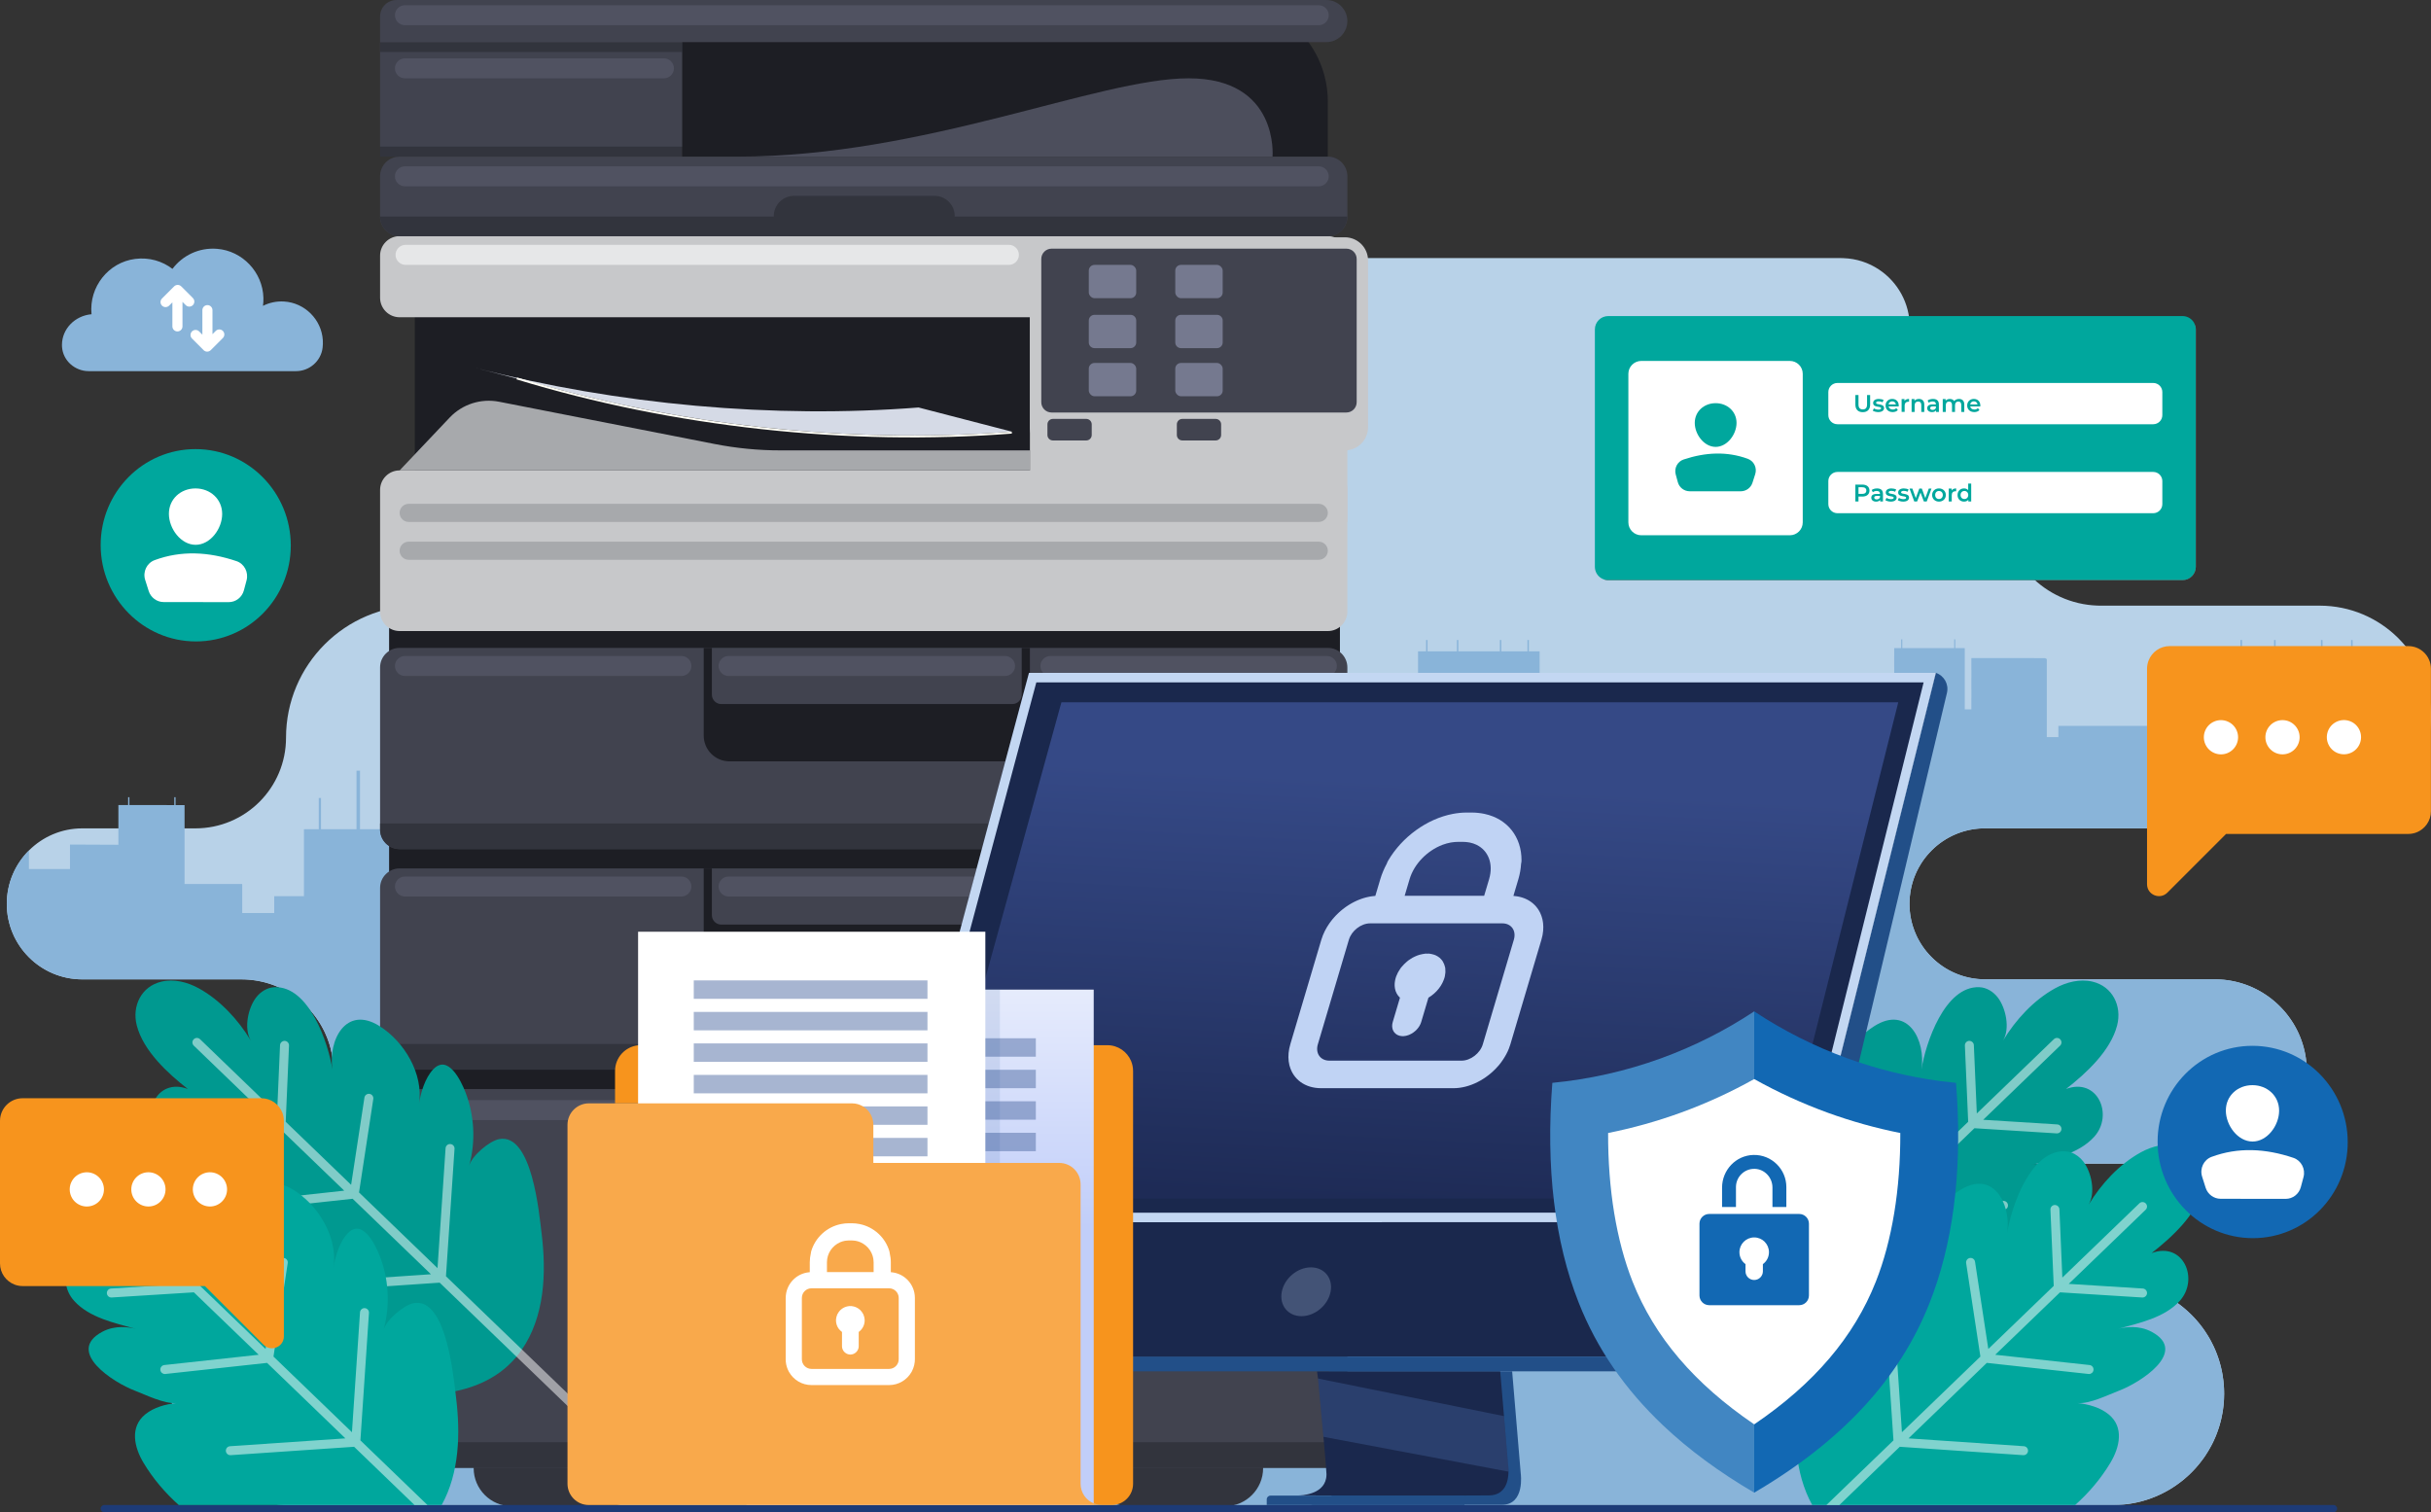
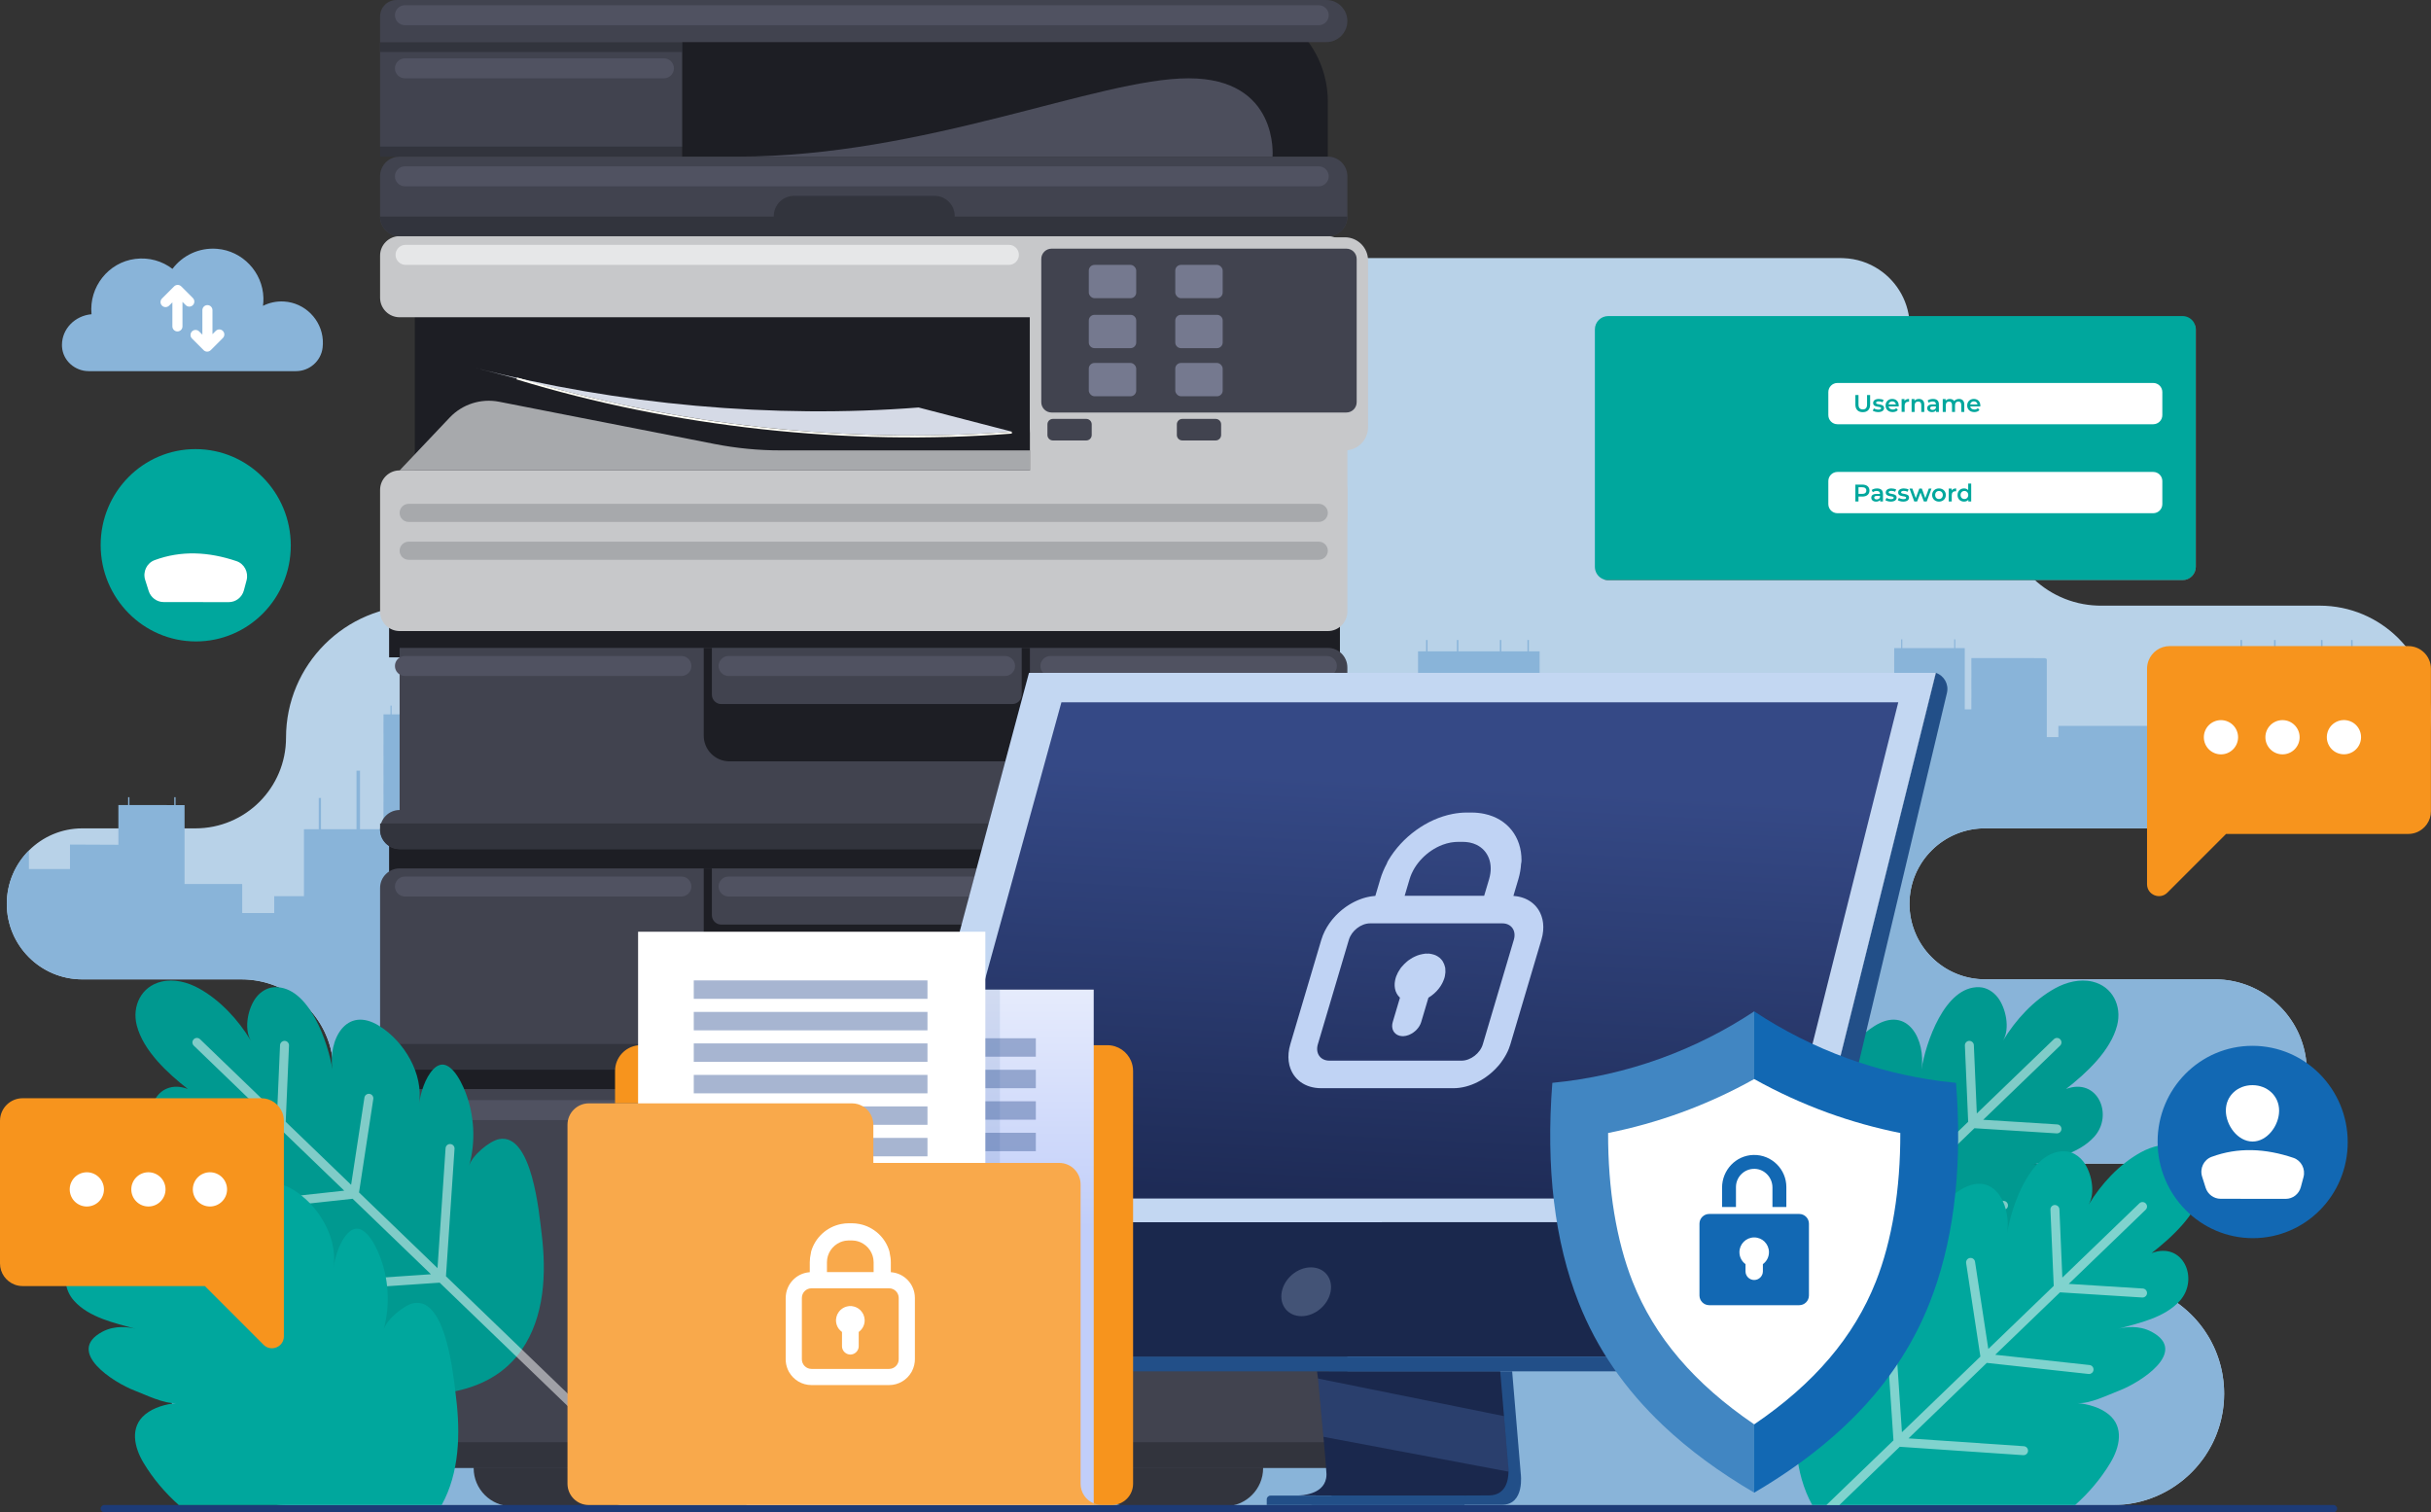
<svg xmlns="http://www.w3.org/2000/svg" id="Layer_2" data-name="Layer 2" viewBox="0 0 2707.56 1684.42">
  <rect x="0" y="0" width="2707.56" height="1684.42" fill="#333333" stroke="none" />
  <defs>
    <style>
      .cls-1 {
        fill: #1d3b77;
      }

      .cls-2 {
        fill: #4f6ca4;
      }

      .cls-3 {
        fill: #75798f;
      }

      .cls-4 {
        fill: #f9a94b;
      }

      .cls-5 {
        fill: #c0d3f4;
      }

      .cls-6 {
        fill: #00a79d;
      }

      .cls-7 {
        fill: #d5dae6;
      }

      .cls-8 {
        fill: url(#linear-gradient-2);
      }

      .cls-9, .cls-10 {
        fill: #c3d7f2;
      }

      .cls-11 {
        fill: url(#linear-gradient);
      }

      .cls-12, .cls-13 {
        fill: #fff;
      }

      .cls-12, .cls-14 {
        opacity: .5;
      }

      .cls-15 {
        fill: #1a284d;
      }

      .cls-16 {
        fill: #fffef5;
      }

      .cls-10 {
        opacity: .25;
      }

      .cls-17 {
        fill: #224f88;
      }

      .cls-18 {
        fill: #c7c8ca;
      }

      .cls-19 {
        fill: #505261;
      }

      .cls-20 {
        fill: #89b4d9;
      }

      .cls-21 {
        fill: #19468e;
        opacity: .1;
      }

      .cls-22 {
        fill: #32343d;
      }

      .cls-23 {
        fill: #dceafb;
      }

      .cls-24 {
        fill: #699dee;
        opacity: .2;
      }

      .cls-25 {
        fill: #1268b3;
      }

      .cls-26 {
        fill: #4186c2;
      }

      .cls-27 {
        fill: #1d1e24;
      }

      .cls-28 {
        fill: #f7941d;
      }

      .cls-29 {
        fill: #e6e7e8;
      }

      .cls-30 {
        fill: #009990;
      }

      .cls-31 {
        fill: #af4852;
      }

      .cls-32 {
        fill: #4c4e5c;
      }

      .cls-33 {
        fill: #41434f;
      }

      .cls-34 {
        fill: #b8d2e8;
      }

      .cls-35 {
        fill: #a7a9ac;
      }
    </style>
    <linearGradient id="linear-gradient" x1="1557.21" y1="1338.96" x2="1581.91" y2="871.34" gradientUnits="userSpaceOnUse">
      <stop offset="0" stop-color="#1e2b56" />
      <stop offset="1" stop-color="#354986" />
    </linearGradient>
    <linearGradient id="linear-gradient-2" x1="534.9" y1="1050.67" x2="534.9" y2="1366.76" gradientTransform="translate(489.84)" gradientUnits="userSpaceOnUse">
      <stop offset="0" stop-color="#edf1fd" />
      <stop offset="1" stop-color="#c1cef9" />
    </linearGradient>
  </defs>
  <g id="Layer_2-2" data-name="Layer 2">
    <g>
      <path class="cls-34" d="M2707.56,798.56c0,25.24-7.52,48.68-20.46,68.28-1.25,1.88-2.54,3.72-3.85,5.52v.02c-6.01,8.04-12.9,15.33-20.61,21.76-.67.55-1.35,1.1-2.03,1.64-2.87,2.28-5.87,4.43-8.94,6.47-1.04.67-2.06,1.33-3.12,1.97-1.02.63-2.06,1.25-3.1,1.87-.08.05-.14.08-.2.11-1.12.63-2.23,1.25-3.36,1.87-1.13.6-2.26,1.18-3.41,1.76h-.02c-1.16.57-2.32,1.12-3.49,1.65-1.05.49-2.13.95-3.2,1.41-.99.41-1.99.83-3,1.22-.08.03-.17.06-.24.09-1.01.38-2.02.76-3.04,1.13-.18.08-.37.14-.55.2-.99.35-2,.7-3.01,1.02-.46.15-.9.29-1.36.43-.75.23-1.5.46-2.25.67-1.5.44-3.03.86-4.56,1.24-.76.2-1.53.38-2.29.55-.55.14-1.09.26-1.64.37-1.06.23-2.13.44-3.18.64-.15.03-.32.06-.47.09-.55.11-1.1.2-1.67.29-.55.11-1.12.2-1.67.28-.9.15-1.8.28-2.71.4-.9.12-1.82.23-2.74.34-.9.11-1.82.18-2.74.28-.92.08-1.83.15-2.77.21-1.85.14-3.7.21-5.57.24-.93.03-1.87.05-2.81.05h-372.73c-.57,0-1.13,0-1.7.02-.57.02-1.13.03-1.7.05-1.12.05-2.23.12-3.35.2-1.64.12-3.24.31-4.85.52-.8.12-1.59.24-2.39.37-.06,0-.12.02-.18.03-.73.12-1.47.28-2.2.41-.64.11-1.27.24-1.91.4-.5.11-.99.23-1.48.34-.53.14-1.05.26-1.57.4-1.04.26-2.08.55-3.12.87-.52.17-1.04.32-1.54.49-.99.32-1.97.66-2.94,1.01-.05,0-.08.02-.11.05-1.01.37-2,.76-3,1.16-.87.37-1.74.73-2.6,1.12-.26.12-.53.24-.81.38-.6.28-1.19.55-1.77.84-1.41.69-2.78,1.42-4.13,2.19-.34.2-.67.38-1.01.58-1.36.79-2.71,1.64-4.04,2.52-.78.5-1.54,1.02-2.29,1.56l-.02.02c-.81.6-1.62,1.19-2.42,1.8-.41.31-.81.61-1.19.93-.61.49-1.22.99-1.83,1.5,0,0-.02,0-.03.03-.55.46-1.12.95-1.65,1.42-.08.08-.15.14-.24.21-.52.47-1.04.95-1.54,1.42-.63.58-1.24,1.18-1.83,1.79-.6.6-1.19,1.21-1.77,1.83-.69.73-1.36,1.47-2.02,2.22-.37.4-.72.81-1.05,1.22-.5.6-.99,1.19-1.47,1.79-.21.26-.43.52-.63.79-.5.63-.98,1.27-1.45,1.91-.29.4-.58.81-.87,1.21-.46.66-.92,1.31-1.36,1.99-.44.66-.87,1.33-1.3,2.02-1.7,2.72-3.24,5.55-4.63,8.47-.31.64-.61,1.3-.9,1.97-.4.87-.76,1.76-1.12,2.64-.14.35-.29.7-.41,1.05-.24.6-.46,1.18-.67,1.77-.15.43-.31.84-.44,1.27-.21.63-.43,1.27-.63,1.9-.17.52-.32,1.04-.47,1.57-.2.64-.38,1.27-.54,1.91-.14.46-.26.92-.37,1.39-.31,1.18-.57,2.37-.81,3.56-.15.69-.27,1.38-.4,2.06-.14.69-.24,1.39-.35,2.08-.41,2.78-.7,5.61-.86,8.49-.09,1.44-.12,2.89-.12,4.34,0,2.89.15,5.76.44,8.58.06.72.14,1.42.24,2.13.08.7.17,1.41.29,2.09.12.78.26,1.54.4,2.32.09.61.21,1.21.35,1.82.12.69.28,1.36.44,2.03.17.76.35,1.51.55,2.26.14.6.31,1.19.49,1.77.18.66.38,1.33.58,1.99.6,1.97,1.28,3.91,2.05,5.82.5,1.27,1.04,2.52,1.61,3.78.26.63.55,1.24.86,1.85.31.61.61,1.22.9,1.83.61,1.21,1.25,2.39,1.94,3.56t0,.02c.67,1.16,1.38,2.31,2.11,3.46.37.57.75,1.13,1.12,1.7.75,1.12,1.53,2.22,2.34,3.29t0,.02c.41.54.83,1.06,1.24,1.59.4.54.83,1.05,1.27,1.57.86,1.04,1.73,2.05,2.64,3.04.43.5.89.99,1.38,1.48.9.98,1.87,1.94,2.84,2.84.49.49.98.95,1.48,1.38.99.92,2,1.79,3.04,2.64.52.46,1.04.87,1.57,1.27,1.06.83,2.14,1.64,3.24,2.42,1.09.8,2.22,1.56,3.35,2.26.57.37,1.15.73,1.73,1.09.58.37,1.15.7,1.74,1.02.6.34,1.18.67,1.77.99.5.29,1.04.57,1.56.83,1.28.67,2.6,1.3,3.91,1.9.63.31,1.24.57,1.88.83.63.26,1.27.52,1.9.76.64.28,1.28.52,1.93.73,1.38.52,2.78.98,4.2,1.42.41.14.84.26,1.25.37.28.09.57.17.84.24.53.15,1.07.29,1.59.43.67.18,1.35.35,2.03.49.67.18,1.35.32,2.03.44.69.14,1.38.28,2.06.4.6.12,1.18.21,1.77.31,1.53.23,3.07.43,4.63.6.67.08,1.35.14,2.02.17.72.08,1.42.12,2.14.14.72.05,1.44.08,2.16.08.72.03,1.44.05,2.16.05h255.87c1.1,0,2.2.02,3.3.05,1.1.05,2.2.09,3.29.17,1.01.06,2,.14,3,.23.12,0,.24,0,.37.03.8.08,1.59.17,2.39.26.8.09,1.59.2,2.37.31.78.12,1.56.24,2.32.37.14.02.26.03.4.06.67.12,1.31.23,1.97.37,1.06.2,2.09.41,3.13.64,1.04.24,2.06.49,3.09.75.67.17,1.33.34,1.99.54.55.15,1.12.32,1.67.49.6.17,1.21.35,1.8.55,1.41.43,2.8.9,4.17,1.42.8.29,1.57.58,2.35.89.76.31,1.54.61,2.31.95.4.17.78.34,1.18.5.18.08.35.15.53.24.29.14.58.26.86.38,1.42.64,2.81,1.31,4.2,2.03,1.47.76,2.94,1.54,4.36,2.37.46.24.9.52,1.35.79.09.03.17.09.26.15.37.21.73.43,1.09.66,1.88,1.15,3.73,2.37,5.53,3.67.58.41,1.16.83,1.73,1.25.46.34.92.69,1.36,1.02.67.52,1.35,1.04,2,1.57.66.54,1.3,1.07,1.96,1.62.64.54,1.28,1.1,1.91,1.67.63.57,1.25,1.13,1.87,1.71.41.38.83.76,1.22,1.16.41.4.81.8,1.21,1.19.66.66,1.3,1.31,1.94,1.99.95.99,1.87,2,2.77,3.03.28.31.54.61.8.92.11.11.2.23.29.34.55.66,1.09,1.3,1.62,1.97.58.72,1.15,1.45,1.71,2.19.57.73,1.12,1.48,1.65,2.23.46.63.9,1.27,1.35,1.91.99,1.42,1.93,2.87,2.83,4.34.43.7.84,1.39,1.25,2.09.41.7.81,1.41,1.21,2.13.29.54.58,1.07.86,1.61.29.55.58,1.1.86,1.65.29.55.57,1.1.83,1.67t0,.02c.28.57.55,1.13.8,1.7.26.57.52,1.13.76,1.7.24.55.49,1.1.72,1.67.24.6.49,1.21.73,1.8.61,1.56,1.18,3.13,1.73,4.72.28.8.52,1.57.76,2.37.26.81.49,1.62.72,2.43.15.52.29,1.04.43,1.56.14.5.27,1.01.4,1.53.29,1.13.55,2.28.8,3.44.14.67.28,1.36.41,2.05.18.87.34,1.76.47,2.65.12.69.23,1.38.32,2.06.23,1.48.41,2.98.55,4.49.09.8.15,1.59.21,2.39.14,1.65.21,3.32.26,5,.03.98.05,1.96.05,2.94s-.02,1.93-.05,2.87c-.02.52-.03,1.02-.06,1.53-.02.54-.03,1.05-.08,1.57-.03.8-.09,1.57-.17,2.35-.05.72-.11,1.44-.18,2.16-.08.86-.18,1.71-.29,2.57-.12,1.05-.28,2.11-.46,3.15-.18,1.25-.41,2.49-.66,3.72-.09.55-.21,1.1-.34,1.65-.11.54-.23,1.05-.35,1.59-.18.83-.38,1.65-.6,2.46-.21.83-.43,1.64-.67,2.45-.55,1.94-1.15,3.85-1.82,5.73-.31.9-.63,1.77-.96,2.66-.64,1.71-1.35,3.39-2.08,5.06-.44,1.01-.9,2-1.39,3-.41.87-.86,1.74-1.3,2.6-.44.86-.9,1.71-1.38,2.55-.44.81-.9,1.64-1.39,2.43-.49.86-1.01,1.7-1.54,2.54-.4.66-.81,1.3-1.24,1.93-.55.83-1.1,1.64-1.67,2.43-.5.72-1.01,1.42-1.53,2.12-.35.47-.72.95-1.09,1.42-.34.44-.67.87-1.02,1.3-.37.47-.75.95-1.13,1.41-.64.8-1.31,1.56-1.99,2.32-.57.66-1.15,1.31-1.74,1.96-.18.2-.38.41-.57.61-.47.52-.96,1.01-1.45,1.51-.72.73-1.45,1.47-2.19,2.17-.73.72-1.48,1.42-2.25,2.11-.61.55-1.22,1.1-1.85,1.64-.73.64-1.47,1.27-2.23,1.87-.47.41-.96.81-1.45,1.19-2.61,2.06-5.34,3.99-8.16,5.81-1.38.89-2.8,1.76-4.22,2.57-1.09.61-2.17,1.22-3.29,1.79-.64.35-1.3.69-1.97,1.02-.14.08-.28.14-.43.2-.75.38-1.51.75-2.28,1.1-1.04.49-2.11.96-3.18,1.42-.98.41-1.97.81-2.97,1.19-.21.08-.43.17-.64.24-.57.21-1.12.43-1.68.63-1.36.49-2.74.95-4.13,1.38-1.61.5-3.23.98-4.88,1.39-1.64.41-3.29.8-4.95,1.15-1.56.32-3.15.61-4.74.86-2.72.41-5.47.73-8.26.93-.6.05-1.21.09-1.82.12-.37.03-.73.05-1.1.05-.7.05-1.41.08-2.11.09-.87.03-1.76.05-2.64.05h-209.76c-1.28,0-2.55.03-3.82.11-1.27.08-2.52.18-3.76.32-.63.08-1.24.15-1.87.24-.61.08-1.22.17-1.83.28s-1.22.23-1.83.35c-.6.12-1.21.24-1.8.38-.6.14-1.19.29-1.79.44-.6.15-1.18.32-1.77.49-.73.21-1.47.44-2.19.67-1.44.47-2.86.99-4.27,1.56-.7.29-1.39.58-2.08.89-1.06.47-2.08.96-3.09,1.48-.86.44-1.7.9-2.54,1.38-.83.47-1.65.98-2.46,1.48-.63.38-1.24.78-1.85,1.19,0,0-.02,0-.02.02-.54.35-1.07.72-1.57,1.1-.76.54-1.51,1.1-2.26,1.7-.4.31-.8.63-1.18.95-.83.69-1.65,1.39-2.45,2.13-.78.7-1.54,1.44-2.29,2.19-.47.47-.93.95-1.38,1.42-.03.03-.06.06-.09.09-.26.26-.5.52-.72.78-.44.47-.86.95-1.28,1.44-.2.23-.4.47-.61.72-.4.49-.8.98-1.19,1.48-.53.67-1.05,1.36-1.56,2.06-.28.38-.55.76-.81,1.15-.35.5-.7,1.01-1.02,1.51-.4.6-.78,1.19-1.15,1.8-.28.46-.55.92-.81,1.38-.81,1.39-1.54,2.81-2.25,4.25-1.05,2.17-1.99,4.42-2.8,6.73-.15.4-.29.8-.41,1.21-.4,1.21-.76,2.42-1.09,3.65-.11.41-.23.83-.32,1.24-.49,1.96-.89,3.96-1.18,5.98-.11.64-.18,1.28-.26,1.93-.06.54-.12,1.07-.17,1.61-.05.37-.08.73-.09,1.1-.09,1.07-.15,2.13-.18,3.2-.02.67-.03,1.33-.03,2,0,.4,0,.78.02,1.18,0,.4.02.78.03,1.16v.17c.02.31.03.61.05.9.05.92.11,1.83.2,2.75.02.26.05.54.08.81.02.11.02.21.03.32.05.35.08.7.12,1.04.02.15.05.31.06.46.03.28.08.57.12.86.66,4.53,1.77,8.91,3.32,13.1.31.83.63,1.65.96,2.46,1.42,3.47,3.13,6.77,5.12,9.91.34.54.67,1.06,1.01,1.57.35.52.7,1.02,1.05,1.54.63.89,1.27,1.74,1.94,2.6.47.58.93,1.16,1.41,1.73.05.06.11.12.17.18.57.69,1.15,1.35,1.76,2,.63.69,1.27,1.36,1.93,2.02.75.75,1.51,1.48,2.29,2.19.78.7,1.59,1.39,2.4,2.08.83.67,1.65,1.33,2.51,1.96.84.64,1.71,1.25,2.58,1.85.89.6,1.79,1.16,2.69,1.71.9.57,1.83,1.1,2.77,1.59.46.26.93.5,1.41.75,1.02.52,2.05,1.01,3.09,1.47,1.41.64,2.84,1.22,4.28,1.76.5.2,1.01.38,1.53.54,1.02.34,2.06.67,3.1.96.52.15,1.04.31,1.57.43.54.14,1.07.26,1.59.38.54.14,1.07.26,1.62.35.53.12,1.07.23,1.62.31.53.11,1.07.2,1.61.28,1.65.24,3.32.44,5,.57.57.06,1.12.11,1.68.11.76.05,1.5.08,2.26.08.09,0,.2.02.29.02.29.02.58.02.86.02h96.18c1.77,0,3.55.03,5.31.14.38,0,.73,0,1.09.03.78.03,1.56.08,2.34.14.6.02,1.18.06,1.76.12.26.02.52.05.8.06.08.02.17.02.23.03.08,0,.17,0,.24.03.92.09,1.85.18,2.77.29.92.11,1.83.23,2.75.37,1.88.24,3.72.57,5.55.9h.11s.02-.02.03,0c.15.02.31.05.44.09,1.39.29,2.78.57,4.14.89.6.12,1.18.26,1.76.4.31.05.6.12.89.21.31.08.6.17.89.26.93.2,1.83.44,2.74.72,1.01.28,2.02.57,3.01.87.17.03.32.09.47.15.84.24,1.68.52,2.51.81.83.26,1.64.55,2.45.87.5.17.99.35,1.5.55,1.13.4,2.25.84,3.35,1.31.52.23,1.06.44,1.57.67,1.73.72,3.42,1.48,5.09,2.32.37.17.73.34,1.1.5,1.3.63,2.57,1.28,3.84,1.97.31.17.61.34.92.5.38.21.75.43,1.12.66.9.49,1.8,1.01,2.71,1.53.52.31,1.04.63,1.56.96,1.31.81,2.64,1.64,3.93,2.54.09.05.2.11.29.17.09.06.17.12.26.18.64.43,1.3.87,1.94,1.33.5.35,1.01.72,1.5,1.07.44.31.89.63,1.31.96.23.18.44.35.66.52,1.1.83,2.22,1.7,3.29,2.6.66.49,1.33,1.04,1.94,1.64.6.44,1.19.96,1.74,1.48.72.6,1.42,1.22,2.16,1.91,1.24,1.15,2.49,2.32,3.7,3.53.52.52,1.04,1.05,1.56,1.59.52.53,1.02,1.07,1.54,1.62.76.83,1.5,1.65,2.25,2.48.73.84,1.47,1.68,2.19,2.55.47.57.95,1.13,1.41,1.71.46.57.92,1.15,1.36,1.73.5.63.99,1.28,1.48,1.94.55.73,1.1,1.47,1.62,2.22.03.03.05.06.08.09.57.81,1.13,1.61,1.67,2.43,1.12,1.65,2.19,3.32,3.23,5.03.4.64.78,1.28,1.15,1.93.37.64.75,1.3,1.12,1.96.37.64.72,1.3,1.07,1.96,1.02,1.9,1.99,3.82,2.9,5.79.41.87.83,1.76,1.21,2.66.14.31.28.61.4.92.34.75.66,1.51.96,2.28.08.18.15.37.23.57.17.43.35.86.5,1.28.69,1.76,1.35,3.53,1.94,5.34.31.92.61,1.83.89,2.77.31.96.6,1.94.87,2.92.23.79.44,1.59.66,2.38.31,1.18.6,2.37.87,3.56.23.99.46,2,.66,3.01.21,1.01.4,2.03.58,3.04.41,2.29.76,4.62,1.04,6.97.35,2.89.6,5.81.73,8.75.06.99.11,2,.12,3v.08c.03,1.05.05,2.12.05,3.18,0,1.96-.05,3.91-.15,5.86.02.03.02.05,0,.06v.02c0,.15-.02.31-.03.46-.02.47-.05.95-.08,1.41.02.06.02.11,0,.15-.03.54-.06,1.07-.11,1.59-.06.93-.15,1.85-.24,2.77-.11,1.12-.23,2.22-.37,3.3,0,.08-.03.15-.03.18-.11.76-.21,1.53-.31,2.29-.17,1.15-.35,2.28-.55,3.41-.38,2.26-.84,4.49-1.36,6.7-.26,1.1-.55,2.19-.84,3.27-.17.76-.38,1.53-.61,2.29-.12.43-.23.84-.35,1.27-.37,1.28-.75,2.55-1.18,3.81-.06.15-.12.31-.18.47-.61,1.87-1.27,3.72-1.97,5.53-.35.95-.73,1.9-1.13,2.83-.11.26-.21.53-.34.79-.37.87-.73,1.73-1.13,2.58-.4.92-.83,1.82-1.25,2.72-.34.69-.67,1.36-1.01,2.03-.03.06-.06.12-.09.18-.31.61-.63,1.21-.95,1.8-2.09,3.99-4.4,7.84-6.91,11.56-.43.66-.89,1.31-1.35,1.97-.14.18-.24.35-.34.49-.23.34-.49.64-.73.98-.35.47-.7.95-1.06,1.42-.96,1.31-1.97,2.6-3,3.85-.44.55-.9,1.1-1.36,1.65-.63.76-1.28,1.5-1.94,2.25-.17.2-.34.4-.52.6-.57.63-1.13,1.25-1.71,1.87-.09.12-.2.24-.32.35-.7.76-1.44,1.51-2.17,2.26-.76.78-1.54,1.54-2.34,2.31-.64.61-1.28,1.22-1.93,1.82-1.3,1.19-2.61,2.35-3.94,3.49-.96.81-1.94,1.62-2.94,2.42-.43.34-.84.67-1.27.99-3.85,3-7.87,5.76-12.08,8.29-.21.14-.44.26-.66.4-.4.24-.81.47-1.21.7-.09.05-.18.11-.28.15-.78.46-1.57.9-2.37,1.33-.55.31-1.13.61-1.7.9-.66.34-1.31.67-1.96,1.01-.17.09-.35.18-.54.28-.47.24-.95.47-1.42.72-.9.41-1.8.83-2.71,1.24-2.81,1.28-5.69,2.45-8.61,3.52-1.01.38-2.02.73-3.04,1.09-.63.2-1.25.41-1.88.58-.47.15-.93.31-1.41.43-.6.2-1.19.37-1.79.54-.7.21-1.41.4-2.11.58-.6.17-1.21.32-1.79.47-1.35.34-2.71.66-4.08.95-.09.03-.18.05-.28.06-.02.02-.03.02-.05,0-.49.11-.96.21-1.45.31-.24.06-.49.11-.75.15-.26.05-.5.09-.76.15-.06.05-.17.05-.28.05-1.06.2-2.11.38-3.18.55-1.25.2-2.52.38-3.81.55-1.31.18-2.64.32-3.97.46-.17,0-.38.03-.63.06-1.59.14-3.2.24-4.82.32-.35.03-.73.03-1.09.03-1.76.11-3.53.14-5.31.14H323.58c-2.09,0-4.17-.05-6.24-.17-10.47-.47-20.62-2.16-30.32-4.91-3.04-.86-6.04-1.82-8.97-2.9-1.35-.49-2.68-.99-3.99-1.53-1.8-.7-3.58-1.47-5.34-2.26-1.02-.46-2.03-.93-3.03-1.41-1.96-.93-3.87-1.91-5.76-2.95-.95-.52-1.88-1.04-2.81-1.57-1.87-1.07-3.7-2.19-5.5-3.35-1.8-1.15-3.58-2.35-5.32-3.59-1.27-.9-2.51-1.82-3.73-2.77-.83-.63-1.65-1.27-2.46-1.93-.67-.53-1.33-1.07-1.99-1.62-2.05-1.7-4.04-3.46-5.96-5.29-.5-.47-1.01-.96-1.51-1.45-.63-.6-1.24-1.21-1.85-1.82-.47-.46-.93-.93-1.38-1.41-1.65-1.7-3.24-3.44-4.79-5.23-.47-.53-.93-1.07-1.38-1.62-.21-.24-.43-.5-.63-.75-.7-.86-1.39-1.71-2.08-2.58-.5-.64-1.01-1.28-1.48-1.93-.34-.44-.67-.89-.99-1.33-.7-.95-1.41-1.91-2.08-2.89-1.65-2.35-3.21-4.75-4.69-7.22-.63-1.04-1.24-2.08-1.83-3.13-.6-1.02-1.16-2.05-1.71-3.1-.73-1.36-1.44-2.72-2.11-4.11-.54-1.09-1.05-2.17-1.54-3.27-.47-1.02-.93-2.05-1.38-3.09-.21-.5-.43-1.01-.63-1.51-.28-.63-.52-1.25-.76-1.88-.8-2.02-1.54-4.07-2.25-6.15-.29-.83-.57-1.68-.83-2.52-.06-.2-.12-.4-.18-.6-.34-1.04-.64-2.09-.95-3.15-.32-1.15-.63-2.29-.92-3.46-.26-.98-.5-1.96-.72-2.94-.2-.87-.4-1.73-.58-2.6-.2-.96-.4-1.93-.57-2.89-.18-.95-.35-1.91-.49-2.86-.24-1.42-.46-2.84-.64-4.27-.11-.72-.18-1.44-.26-2.16-.06-.38-.09-.78-.14-1.16-.11-1.04-.21-2.08-.29-3.13-.06-.67-.11-1.33-.15-2-.03-.41-.06-.84-.08-1.27-.03-.5-.06-1.02-.08-1.53-.05-.93-.09-1.88-.11-2.84-.03-1.15-.05-2.29-.05-3.44v-60.63c0-.29,0-.57-.02-.86,0-.29,0-.57-.02-.86-.02-.78-.06-1.54-.12-2.31-.02-.2-.03-.4-.05-.6-.05-.61-.11-1.21-.18-1.8-.08-.6-.15-1.19-.24-1.77-.06-.46-.14-.9-.21-1.35-.12-.63-.24-1.25-.38-1.88-.15-.75-.34-1.48-.52-2.2-.24-.98-.52-1.93-.84-2.87-.14-.47-.31-.95-.47-1.42-.15-.44-.31-.87-.47-1.3-.17-.44-.34-.87-.52-1.3-.09-.26-.2-.52-.32-.76,0-.02,0-.03-.02-.05-.02-.05-.05-.11-.08-.15-.72-1.7-1.53-3.33-2.45-4.92-.24-.47-.52-.95-.81-1.41-.35-.6-.7-1.18-1.1-1.74-.32-.5-.66-.99-1.01-1.48-.28-.41-.57-.84-.89-1.24-.5-.7-1.04-1.39-1.59-2.05-.05-.05-.08-.09-.11-.14-.5-.61-1.02-1.21-1.57-1.8t-.02-.02c-.31-.35-.66-.72-1.01-1.07,0-.02-.02-.05-.06-.06-.23-.24-.47-.49-.72-.73-.24-.24-.49-.49-.73-.72-.37-.38-.75-.73-1.13-1.07-.64-.58-1.28-1.15-1.96-1.7-.52-.43-1.05-.86-1.61-1.25-.15-.14-.31-.24-.46-.34-1.38-1.04-2.81-2-4.3-2.9-.7-.43-1.42-.86-2.16-1.25-1.45-.8-2.94-1.51-4.46-2.16-.21-.11-.44-.2-.67-.29-.49-.21-.98-.41-1.48-.58-.41-.17-.84-.32-1.28-.47-.46-.17-.93-.32-1.41-.47-.99-.34-2-.63-3.03-.89-.87-.21-1.73-.41-2.61-.6-.06-.02-.11-.03-.17-.03-.49-.09-.98-.18-1.48-.28-2.25-.4-4.54-.63-6.88-.73-.78-.03-1.56-.05-2.34-.05-26.49,0-48.01-21.51-48.01-48.01v-36.22c0-.21,0-.43.02-.63.02-.63.03-1.24.06-1.87.03-.53.06-1.07.11-1.61.02-.11.03-.23.03-.35.17-1.77.43-3.53.78-5.24.32-1.56.72-3.09,1.18-4.59.23-.75.49-1.5.76-2.23.26-.73.55-1.47.86-2.19.31-.72.63-1.42.96-2.13,1.18-2.45,2.57-4.79,4.14-6.99.34-.47.69-.95,1.04-1.41.81-1.07,1.68-2.11,2.6-3.1.34-.38.69-.75,1.04-1.1.35-.37.7-.72,1.07-1.07.35-.35.72-.7,1.1-1.04.57-.5,1.15-1.01,1.73-1.5.29-.24.6-.49.92-.73.46-.35.92-.7,1.38-1.04.46-.34.93-.66,1.41-.98.4-.28.8-.54,1.21-.8.54-.34,1.09-.67,1.64-.99.7-.41,1.42-.8,2.16-1.18.6-.31,1.19-.6,1.8-.87.79-.37,1.62-.72,2.45-1.04.72-.28,1.45-.55,2.19-.79.61-.2,1.21-.4,1.82-.58.32-.08.63-.17.93-.26.31-.09.61-.17.93-.24,1.25-.31,2.52-.58,3.81-.8,1.28-.21,2.58-.37,3.91-.49,1.31-.09,2.64-.15,3.99-.15h132.77c.89,0,1.77-.02,2.64-.05h.18c2.57-.06,5.12-.23,7.64-.5.87-.08,1.73-.17,2.58-.29.64-.06,1.28-.15,1.91-.26,2.06-.31,4.11-.67,6.13-1.09.69-.15,1.38-.29,2.05-.46.83-.18,1.65-.38,2.48-.6.83-.21,1.64-.43,2.45-.67,1.62-.44,3.23-.95,4.82-1.48,1.48-.5,2.94-1.04,4.39-1.61.89-.35,1.77-.7,2.64-1.07.55-.24,1.12-.49,1.67-.73.43-.18.84-.38,1.27-.58.92-.43,1.82-.86,2.72-1.3.9-.44,1.79-.9,2.68-1.38.44-.23.89-.47,1.31-.72,1.94-1.07,3.85-2.2,5.72-3.41,1.39-.87,2.77-1.8,4.1-2.77.75-.54,1.48-1.07,2.22-1.62.49-.37.99-.73,1.47-1.13,1.47-1.15,2.89-2.32,4.3-3.53.55-.46,1.07-.95,1.61-1.45.53-.46,1.07-.96,1.59-1.47.31-.29.6-.57.89-.86.37-.34.73-.69,1.09-1.05v-.02c18.59-18.56,30.07-44.2,30.07-72.53,0-.98-.02-1.94-.05-2.9,0-.49-.03-.99-.06-1.48,0-.43-.03-.86-.06-1.28-.02-.57-.05-1.13-.11-1.68-.02-.38-.05-.76-.08-1.15-.05-.57-.09-1.12-.15-1.67-.08-.87-.17-1.73-.29-2.58-.05-.4-.09-.81-.15-1.21,0-.08-.02-.15-.03-.21-.12-.92-.26-1.83-.41-2.74-.02-.12-.03-.24-.06-.37-.15-.93-.34-1.87-.52-2.8-.34-1.74-.72-3.47-1.16-5.18-.09-.37-.18-.75-.29-1.1-.38-1.45-.8-2.89-1.24-4.3-.17-.55-.35-1.1-.54-1.65-.11-.37-.23-.73-.37-1.09-.2-.64-.43-1.28-.67-1.9-.23-.66-.47-1.31-.73-1.96-.5-1.33-1.05-2.64-1.64-3.93-.21-.52-.44-1.04-.69-1.56-.41-.93-.86-1.85-1.31-2.75-.2-.4-.38-.76-.6-1.16-.78-1.56-1.61-3.09-2.49-4.6-.34-.6-.69-1.19-1.04-1.77-.09-.17-.2-.32-.29-.47-.37-.61-.75-1.21-1.13-1.8-.83-1.3-1.7-2.58-2.6-3.85-.54-.76-1.09-1.51-1.64-2.26-.29-.4-.6-.81-.92-1.21l-.87-1.1c-.31-.41-.63-.81-.96-1.21-.37-.47-.76-.93-1.15-1.38-.38-.46-.78-.9-1.18-1.36-.14-.18-.29-.35-.46-.53-.66-.73-1.31-1.47-2-2.19-.49-.52-.99-1.02-1.48-1.53-.11-.14-.23-.26-.37-.38-.12-.12-.24-.26-.38-.38-.26-.26-.52-.52-.78-.76-.5-.5-1.02-.99-1.56-1.48-.52-.49-1.05-.98-1.57-1.45-.54-.49-1.09-.96-1.62-1.42-1.1-.95-2.2-1.87-3.33-2.75-.57-.44-1.13-.89-1.7-1.31-.58-.44-1.16-.87-1.74-1.28-.58-.43-1.16-.84-1.76-1.25s-1.19-.81-1.79-1.21c-.31-.21-.6-.41-.9-.6-.31-.2-.61-.38-.92-.58-1.22-.8-2.45-1.53-3.7-2.25-1.44-.83-2.89-1.62-4.36-2.37-.57-.29-1.12-.57-1.68-.84-.55-.28-1.12-.53-1.68-.79-.28-.14-.57-.28-.86-.4-.28-.12-.55-.24-.84-.38-1.38-.63-2.77-1.21-4.19-1.76-.72-.29-1.45-.57-2.19-.83-.9-.34-1.8-.66-2.71-.95-.92-.31-1.83-.6-2.75-.87-.76-.23-1.53-.46-2.29-.67-.17-.06-.34-.11-.5-.14-.92-.24-1.85-.49-2.8-.72-.9-.23-1.83-.43-2.75-.63-1.22-.27-2.47-.48-3.71-.7-.68-.12-1.36-.24-2.03-.34-.05-.01-.1-.02-.16-.03-1.47-.22-2.94-.43-4.43-.59-.52-.06-1.05-.11-1.59-.15-.52-.06-1.04-.11-1.57-.14-.54-.05-1.05-.08-1.59-.11-.54-.03-1.05-.06-1.59-.09-.08-.02-.15-.02-.23-.02-.34-.02-.67-.03-1.01-.05-.11,0-.23-.02-.35,0-1.07-.03-2.14-.05-3.21-.05H91.66c-23.21,0-44.23-9.4-59.46-24.63v-.02c-15.23-15.2-24.63-36.22-24.63-59.46s9.43-44.24,24.66-59.47c15.23-15.2,36.22-24.6,59.43-24.6h125.92c27.89,0,53.14-11.3,71.41-29.55,18.25-18.28,29.57-43.53,29.57-71.41,0-81.24,65.86-147.12,147.11-147.12h471.21c19.58,0,37.63-6.59,52.06-17.66,2.98-2.28,5.79-4.74,8.44-7.38,15.47-15.47,25.04-36.88,25.04-60.5s-9.23-44.24-24.23-59.64c-15.53-15.98-37.26-25.9-61.31-25.9h-171.78c-29.8,0-56.81-12.08-76.38-31.63-19.52-19.57-31.63-46.55-31.63-76.38,0-59.67,48.39-108.03,108.01-108.03h1285.31c.9,0,1.76,0,2.66.08,14.68.47,28.34,5.09,39.8,12.77,20.56,13.73,34.14,37.15,34.14,63.75v97.65c0,11.54,4.68,21.98,12.23,29.55,7.6,7.57,18.04,12.25,29.6,12.25,17.06,0,32.53,6.94,43.71,18.1,11.19,11.21,18.13,26.68,18.13,43.74,0,59.07,46.91,107.23,105.52,109.18,1.22.03,2.46.06,3.72.06h243.62c68.51,0,124.04,55.54,124.04,124.05Z" />
      <path class="cls-20" d="M2633.37,894.11h29.28c-21.51,17.8-49.08,28.48-79.12,28.48h-372.72c-23.24,0-44.26,9.4-59.46,24.63-15.23,15.19-24.63,36.21-24.63,59.46,0,46.45,37.64,84.08,84.08,84.08h255.86c28.31,0,53.97,11.48,72.53,30.07,18.59,18.56,30.07,44.23,30.07,72.57,0,56.65-45.96,102.61-102.61,102.61h-209.76c-18.25,0-34.79,7.39-46.73,19.36-12,11.97-19.39,28.48-19.39,46.73,0,36.53,29.62,66.12,66.12,66.12h96.19c34.27,0,65.28,13.88,87.73,36.32,22.44,22.44,36.32,53.45,36.32,87.73,0,68.51-55.54,124.05-124.05,124.05H323.58c-73.75,0-133.51-59.8-133.51-133.51v-60.63c0-14.88-6.04-28.37-15.78-38.16-9.78-9.75-23.28-15.78-38.16-15.78-26.5,0-48.01-21.51-48.01-48.01v-36.21c0-26.5,21.51-47.97,48.01-47.97h132.75c28.31,0,53.97-11.48,72.53-30.07,18.59-18.56,30.07-44.19,30.07-72.53,0-56.68-45.96-102.64-102.61-102.64H91.66c-23.21,0-44.23-9.4-59.46-24.63-15.23-15.19-24.63-36.21-24.63-59.46s9.44-44.26,24.66-59.49v20.71h45.72v-27.26l53.91.24v-44.23h10.86v-8.74h1.42v8.74h41.66v.03h8.32v-8.78h1.42v8.78h10.02v87.9h64.21v32.36h35.66v-18.8h33.09v-74.58h16.51v-34.79h2.5v34.79h39.54v-65.21h3.89v65.21h26.16v-.9h-.03v-8.29h.03v-7.84h-.03v-13.04h.03v-8.29h-.03v-13.04h.03v-8.33h-.03v-13.04h.03v-8.98h-.03v-13.04h.03v-11.45h-.03v-13.04h.03v-8.64h7.8v-9.75h1.25v9.75h57.76v-9.75h1.25v9.75h10.55v68.2l7.42.03v-.03h-.07v-13.04h.07v-8.98h-.07v-13.04h.07v-8.95h-.07v-13.04h.07v-.03h70.04v.03h12.04c.62.35,1.25.69,1.87,1.04v86.96h12.9v-12.56h147.81v97.72h45.16v-180.73h9.82v-12.63h1.77v12.63h35.62v-12.63h1.77v12.63h50.51v-12.63h1.77v12.63h31.77v-12.63h1.73v12.63h13.08v168.69h49.88v-27.26l58.83.24v-44.23h11.86v-8.74h1.56v8.74h45.44v.03h9.09v-8.78h1.56v8.78h10.96v87.9h70.04v32.36h38.95v-18.8h36.11v-74.58h18.04v-34.79h2.71v34.79h43.19v-65.21h4.23v65.21h49.29v-115.13h135.42v97.72h41.38v-180.73h8.98v-12.63h1.6v12.63h32.68v-12.63h1.63v12.63h46.24v-12.63h1.63v12.63h29.1v-12.63h1.6v12.63h11.97v168.69h45.72v-27.26l53.91.24v-44.23h10.86v-8.74h1.42v8.74h41.66v.03h8.33v-8.78h1.42v8.78h10.06v87.9h64.17v32.36h35.69v-18.8h33.09v-74.58h16.51v-34.79h2.46v34.79h39.54v-65.21h3.89v65.21h26.19v-.9h-.03v-8.29h.03v-7.84h-.03v-13.04h.03v-8.29h-.03v-13.04h.03v-8.33h-.03v-13.04h.03v-8.98h-.03v-13.04h.03v-11.45h-.03v-13.04h.03v-8.64h7.77v-9.75h1.25v9.75h57.79v-9.75h1.21v9.75h10.55v68.2l7.42.03v-.03h-.07v-13.04h.07v-8.98h-.07v-13.04h.07v-8.95h-.07v-13.04h.07v-.03h70.04v.03h12.04c.62.35,1.25.69,1.87,1.04v86.93h12.9v-12.52h147.84v97.72h45.13v-180.73h9.82v-12.63h1.77v12.63h35.66v-12.63h1.73v12.63h50.51v-12.63h1.77v12.63h31.77v-12.63h1.73v12.63h13.08v168.69Z" />
      <path class="cls-23" d="M2687.1,866.85c-1.25,1.87-2.53,3.71-3.85,5.52v-5.52h3.85Z" />
    </g>
    <g>
      <rect class="cls-27" x="461.99" y="321.08" width="740.45" height="240.09" />
      <rect class="cls-27" x="433.37" y="932.45" width="1059" height="40.66" />
      <rect class="cls-27" x="433.37" y="691.52" width="1059" height="40.66" />
-       <path class="cls-33" d="M445.08,721.63h1033.81c12.01,0,21.76,9.75,21.76,21.76v180.59c0,12.01-9.75,21.76-21.76,21.76H445.08c-12.01,0-21.76-9.75-21.76-21.76v-180.59c0-12.01,9.75-21.76,21.76-21.76Z" />
+       <path class="cls-33" d="M445.08,721.63h1033.81c12.01,0,21.76,9.75,21.76,21.76v180.59c0,12.01-9.75,21.76-21.76,21.76H445.08c-12.01,0-21.76-9.75-21.76-21.76c0-12.01,9.75-21.76,21.76-21.76Z" />
      <path class="cls-18" d="M445.08,523.95h1033.81c12.01,0,21.76,9.75,21.76,21.76v135.41c0,12.01-9.75,21.76-21.76,21.76H445.08c-12.01,0-21.76-9.75-21.76-21.76v-135.42c0-12.01,9.75-21.76,21.76-21.76Z" />
      <path class="cls-18" d="M445.08,263.01h1033.81c12.01,0,21.76,9.75,21.76,21.76v46.84c0,12.01-9.75,21.76-21.76,21.76H445.08c-12.01,0-21.76-9.75-21.76-21.76v-46.84c0-12.01,9.75-21.76,21.76-21.76Z" />
      <path class="cls-27" d="M783.78,721.63h363.3v97.72c0,15.82-12.85,28.67-28.67,28.67h-305.96c-15.82,0-28.67-12.85-28.67-28.67v-97.72h0Z" />
      <path class="cls-33" d="M792.87,721.63h345.06v52.13c0,5.76-4.67,10.43-10.43,10.43h-324.2c-5.76,0-10.43-4.67-10.43-10.43v-52.13h0Z" />
      <path class="cls-22" d="M423.32,917.21v6.77c0,12.02,9.74,21.76,21.76,21.76h1033.81c12.02,0,21.76-9.74,21.76-21.76v-6.77H423.32Z" />
      <path class="cls-33" d="M445.08,174.45h1033.81c12.01,0,21.76,9.75,21.76,21.76v45.04c0,12.01-9.75,21.76-21.76,21.76H445.08c-12.01,0-21.76-9.75-21.76-21.76v-45.04c0-12.01,9.75-21.76,21.76-21.76Z" />
      <path class="cls-22" d="M423.32,241.25c0,12.02,9.74,21.76,21.76,21.76h1033.81c12.02,0,21.76-9.74,21.76-21.76H423.32Z" />
      <rect class="cls-18" x="1147.08" y="321.08" width="353.57" height="260.27" />
      <path class="cls-35" d="M445.08,523.95l55.74-58.85c14.14-14.93,34.93-21.58,55.11-17.62l239.84,47.03c24.24,4.75,48.88,7.15,73.58,7.15h277.73v22.29H445.08Z" />
      <path class="cls-22" d="M884.33,218.13h156.51c12.39,0,22.52,10.13,22.52,22.52s-10.13,22.52-22.52,22.52h-156.51c-12.39,0-22.52-10.13-22.52-22.52s10.13-22.52,22.52-22.52Z" />
      <rect class="cls-33" x="423.32" y="46.91" width="385.69" height="116.51" />
      <rect class="cls-22" x="423.32" y="163.42" width="336.51" height="11.03" />
      <rect class="cls-22" x="423.32" y="46.91" width="336.51" height="11.03" />
      <path class="cls-27" d="M759.83,0h605.8c62.51,0,113.26,50.75,113.26,113.26v61.19h-719.07V0h0Z" />
      <path class="cls-32" d="M821.79,174.45c208.14,0,401.07-87.22,502.08-87.22s93.44,87.22,93.44,87.22h-595.51Z" />
      <path class="cls-33" d="M1477.2,0H441.68c-10.14,0-18.36,8.22-18.36,18.35v28.55h1053.88c12.95,0,23.45-10.5,23.45-23.45s-10.5-23.45-23.45-23.45Z" />
      <path class="cls-18" d="M1242.5,194.68h185.78c14.23,0,25.79,11.56,25.79,25.79v325.02c0,14.23-11.56,25.79-25.79,25.79h-185.78c-14.23,0-25.79-11.56-25.79-25.79V220.46c0-14.23,11.56-25.79,25.79-25.79Z" transform="translate(1718.36 -952.41) rotate(90)" />
      <path class="cls-33" d="M1171.21,276.96h328.34c6.33,0,11.47,5.14,11.47,11.47v159.56c0,6.33-5.14,11.47-11.47,11.47h-328.34c-6.33,0-11.47-5.14-11.47-11.47v-159.55c0-6.33,5.14-11.47,11.47-11.47Z" />
      <path class="cls-33" d="M1172.66,466.58h37.19c3.35,0,6.07,2.72,6.07,6.07v11.87c0,3.35-2.72,6.07-6.07,6.07h-37.19c-3.35,0-6.07-2.72-6.07-6.07v-11.87c0-3.35,2.72-6.07,6.07-6.07Z" />
      <path class="cls-33" d="M1316.79,466.58h37.19c3.35,0,6.07,2.72,6.07,6.07v11.87c0,3.35-2.72,6.07-6.07,6.07h-37.18c-3.35,0-6.07-2.72-6.07-6.07v-11.87c0-3.35,2.72-6.07,6.07-6.07Z" />
      <rect class="cls-3" x="1212.67" y="295.03" width="52.8" height="37.11" rx="6.34" ry="6.34" />
      <rect class="cls-3" x="1308.98" y="295.03" width="52.8" height="37.11" rx="6.34" ry="6.34" />
      <path class="cls-3" d="M1219.01,350.66h40.13c3.5,0,6.34,2.84,6.34,6.34v24.44c0,3.5-2.84,6.34-6.34,6.34h-40.13c-3.5,0-6.34-2.84-6.34-6.34v-24.44c0-3.5,2.84-6.34,6.34-6.34Z" />
      <path class="cls-3" d="M1315.32,350.66h40.13c3.5,0,6.34,2.84,6.34,6.34v24.44c0,3.5-2.84,6.34-6.34,6.34h-40.13c-3.5,0-6.34-2.84-6.34-6.34v-24.44c0-3.5,2.84-6.34,6.34-6.34Z" />
      <rect class="cls-3" x="1212.67" y="404.27" width="52.8" height="37.11" rx="6.34" ry="6.34" />
      <rect class="cls-3" x="1308.98" y="404.27" width="52.8" height="37.11" rx="6.34" ry="6.34" />
      <path class="cls-35" d="M455.17,581.35h1013.64c5.55,0,10.09-4.54,10.09-10.09s-4.54-10.09-10.09-10.09H455.17c-5.55,0-10.09,4.54-10.09,10.09s4.54,10.09,10.09,10.09Z" />
      <path class="cls-35" d="M455.17,623.5h1013.64c5.55,0,10.09-4.54,10.09-10.09s-4.54-10.09-10.09-10.09H455.17c-5.55,0-10.09,4.54-10.09,10.09s4.54,10.09,10.09,10.09Z" />
      <path class="cls-19" d="M758.95,752.91h-307.97c-6.11,0-11.12-5-11.12-11.12s5-11.12,11.12-11.12h307.97c6.11,0,11.12,5,11.12,11.12s-5,11.12-11.12,11.12Z" />
      <path class="cls-19" d="M739.47,87.22h-288.5c-6.11,0-11.12-5-11.12-11.12s5-11.12,11.12-11.12h288.5c6.11,0,11.12,5,11.12,11.12s-5,11.12-11.12,11.12Z" />
      <path class="cls-19" d="M1468.79,207.51H450.98c-6.11,0-11.12-5-11.12-11.12s5-11.12,11.12-11.12h1017.81c6.11,0,11.12,5,11.12,11.12s-5,11.12-11.12,11.12Z" />
      <path class="cls-19" d="M1468.79,28.08H450.98c-6.11,0-11.12-5-11.12-11.12s5-11.12,11.12-11.12h1017.81c6.11,0,11.12,5,11.12,11.12s-5,11.12-11.12,11.12Z" />
      <path class="cls-19" d="M1119.42,752.91h-307.97c-6.11,0-11.12-5-11.12-11.12s5-11.12,11.12-11.12h307.97c6.11,0,11.12,5,11.12,11.12s-5,11.12-11.12,11.12Z" />
      <path class="cls-19" d="M1477.86,752.91h-307.97c-6.11,0-11.12-5-11.12-11.12s5-11.12,11.12-11.12h307.97c6.11,0,11.12,5,11.12,11.12s-5,11.12-11.12,11.12Z" />
      <rect class="cls-27" x="433.37" y="1178.09" width="1059" height="40.66" />
      <path class="cls-33" d="M445.08,967.26h1033.81c12.01,0,21.76,9.75,21.76,21.76v180.59c0,12.01-9.75,21.76-21.76,21.76H445.08c-12.01,0-21.76-9.75-21.76-21.76v-180.59c0-12.01,9.75-21.76,21.76-21.76Z" />
      <path class="cls-27" d="M783.78,967.26h363.3v97.72c0,15.82-12.85,28.67-28.67,28.67h-305.96c-15.82,0-28.67-12.85-28.67-28.67v-97.72h0Z" />
      <path class="cls-33" d="M792.87,967.26h345.06v52.13c0,5.76-4.67,10.43-10.43,10.43h-324.2c-5.76,0-10.43-4.67-10.43-10.43v-52.13h0Z" />
      <path class="cls-22" d="M423.32,1162.84v6.77c0,12.02,9.74,21.76,21.76,21.76h1033.81c12.02,0,21.76-9.74,21.76-21.76v-6.77H423.32Z" />
      <path class="cls-19" d="M758.95,998.54h-307.97c-6.11,0-11.12-5-11.12-11.12s5-11.12,11.12-11.12h307.97c6.11,0,11.12,5,11.12,11.12s-5,11.12-11.12,11.12Z" />
      <path class="cls-19" d="M1119.42,998.54h-307.97c-6.11,0-11.12-5-11.12-11.12s5-11.12,11.12-11.12h307.97c6.11,0,11.12,5,11.12,11.12s-5,11.12-11.12,11.12Z" />
      <path class="cls-19" d="M1477.86,998.54h-307.97c-6.11,0-11.12-5-11.12-11.12s5-11.12,11.12-11.12h307.97c6.11,0,11.12,5,11.12,11.12s-5,11.12-11.12,11.12Z" />
      <path class="cls-29" d="M1123.66,295.03H451.72c-6.14,0-11.17-5.03-11.17-11.17s5.03-11.17,11.17-11.17h671.94c6.14,0,11.17,5.03,11.17,11.17s-5.03,11.17-11.17,11.17Z" />
      <path class="cls-22" d="M677.36,1677.67h-107.44c-23.3,0-42.37-19.07-42.37-42.37s19.07-42.37,42.37-42.37h107.44c23.3,0,42.37,19.07,42.37,42.37s-19.07,42.37-42.37,42.37Z" />
      <path class="cls-22" d="M1364.44,1677.67h-107.44c-23.3,0-42.37-19.07-42.37-42.37s19.07-42.37,42.37-42.37h107.44c23.3,0,42.37,19.07,42.37,42.37s-19.07,42.37-42.37,42.37Z" />
      <path class="cls-33" d="M445.08,1213.09h1033.81c12.01,0,21.76,9.75,21.76,21.76v378.23c0,12.01-9.75,21.76-21.76,21.76H445.08c-12.01,0-21.76-9.75-21.76-21.76v-378.23c0-12.01,9.75-21.76,21.76-21.76Z" />
      <path class="cls-27" d="M783.78,1213.09h363.3v129.75c0,15.82-12.85,28.67-28.67,28.67h-305.96c-15.82,0-28.67-12.85-28.67-28.67v-129.75h0Z" />
      <path class="cls-33" d="M792.87,1213.09h345.06v52.13c0,5.76-4.67,10.43-10.43,10.43h-324.2c-5.76,0-10.43-4.67-10.43-10.43v-52.13h0Z" />
      <path class="cls-22" d="M423.32,1606.31v6.77c0,12.02,9.74,21.76,21.76,21.76h1033.81c12.02,0,21.76-9.74,21.76-21.76v-6.77H423.32Z" />
      <path class="cls-19" d="M758.95,1247.6h-307.97c-6.11,0-11.12-5-11.12-11.12s5-11.12,11.12-11.12h307.97c6.11,0,11.12,5,11.12,11.12s-5,11.12-11.12,11.12Z" />
      <path class="cls-19" d="M1119.42,1247.6h-307.97c-6.11,0-11.12-5-11.12-11.12s5-11.12,11.12-11.12h307.97c6.11,0,11.12,5,11.12,11.12s-5,11.12-11.12,11.12Z" />
      <path class="cls-19" d="M1477.86,1247.6h-307.97c-6.11,0-11.12-5-11.12-11.12s5-11.12,11.12-11.12h307.97c6.11,0,11.12,5,11.12,11.12s-5,11.12-11.12,11.12Z" />
      <path class="cls-7" d="M633.19,436.6l-103.77-26.9c158.71,41.15,331.75,56.8,493.66,44.17l103.77,26.9c-161.91,12.63-334.95-3.02-493.66-44.17Z" />
      <path class="cls-16" d="M575.89,420.44c173.7,53.08,369.33,74.5,550.95,60.33l.15,2.17c-181.87,14.19-377.8-7.2-551.69-60.39l.59-2.11Z" />
    </g>
    <path class="cls-1" d="M2603.01,1680.36c0,2.24-1.81,4.06-4.06,4.06H116.17c-2.23,0-4.06-1.81-4.06-4.06s1.83-4.06,4.06-4.06h2482.79c2.24,0,4.06,1.83,4.06,4.06Z" />
    <g>
      <g>
        <path class="cls-30" d="M574.69,1511.81c-43.17,51.03-123.5,46.18-182.69,32.4-55.67-12.96-107.3-48.52-136.82-97.67-10.39-17.29-15.56-39.69,1.88-53.96,9.58-7.84,22.81-11.41,34.94-12.65-13.58,1.38-34.51-9.24-47.08-14.01-22.24-8.45-77.45-42.98-35.74-65.32,15.64-8.38,32.31-4.71,38.74-2.91-23.74-6.64-52.61-12.34-69.96-31.4-22.06-24.24-4.02-66.58,31.23-53.36-22.31-17.43-49.56-42.39-56.87-70.85-5.53-21.51,5.06-43.44,27.48-48.72,14.06-3.31,29.05.51,41.69,7.49,23.81,13.16,43.95,35.11,57.9,58.2-8.13-13.46-3.03-36.68,5.97-48.19,4.93-6.31,12.35-10.97,20.35-11.3,38.66-1.59,60.03,62.58,64.56,91.82-5.08-32.85,15.09-71.86,52.28-48.61,27.6,17.25,49.35,53.29,44.13,86.48,1.97-12.52,6.83-28.62,15.68-38.05,16.54-17.62,31,12.37,35.97,25.12,10.14,26.05,11.63,54.98,4.27,81.96,3-11,22.44-27.47,33.42-29.53,36.63-6.88,44.48,82.88,47.22,105.13,5.42,43.91,3.57,92.99-22.76,130.46-1.84,2.62-3.77,5.12-5.78,7.49Z" />
        <path class="cls-12" d="M657.95,1576.98l-161.25-155.44,9.54-141.96c.19-2.75-1.9-5.14-4.65-5.32-2.7-.24-5.14,1.9-5.32,4.65l-8.98,133.56-87.41-84.27,15.89-104.13c.41-2.73-1.46-5.28-4.19-5.7-2.74-.41-5.28,1.46-5.7,4.19l-14.82,97.13-72.84-70.22,3.67-84.92c.12-2.76-2.02-5.09-4.78-5.21-2.67-.05-5.09,2.02-5.21,4.78l-3.29,76.09-85.82-82.73c-1.98-1.92-5.15-1.86-7.07.13-1.92,1.99-1.86,5.15.13,7.07l85.64,82.55-82.48,5.17c-2.76.17-4.85,2.55-4.68,5.3.17,2.65,2.37,4.69,4.99,4.69.1,0,.21,0,.32,0l91.61-5.75,72.14,69.54-105.05,11.44c-2.74.3-4.73,2.77-4.43,5.51.28,2.56,2.45,4.46,4.96,4.46.18,0,.36,0,.55-.03l113.34-12.34,87.21,84.07-128.47,8.74c-2.75.19-4.84,2.57-4.65,5.33.18,2.64,2.38,4.66,4.98,4.66.11,0,.23,0,.34-.01l137.51-9.36,161.32,155.52c.97.94,2.22,1.4,3.47,1.4s2.62-.51,3.6-1.53c1.92-1.99,1.86-5.15-.13-7.07Z" />
      </g>
      <g>
        <path class="cls-6" d="M113.9,1395.71c-35.25-13.23-53.3,29.12-31.22,53.35,17.02,18.7,45.12,24.55,68.57,31.03-7.2-1.85-22.7-4.53-37.35,3.3-41.7,22.33,13.5,56.88,35.72,65.32,12.58,4.78,33.5,15.37,47.1,14-12.15,1.25-25.38,4.82-34.95,12.65-17.45,14.27-12.28,36.67-1.9,53.97,10.52,17.53,23.88,33.33,39.23,46.98h292.82c19.85-35.8,20.93-79.85,16.02-119.68-.22-1.9-.5-4.27-.82-7.08-3.47-29.77-12.9-104.35-46.4-98.05-10.97,2.08-30.43,18.55-33.43,29.55,4.3-15.8,5.58-32.25,3.85-48.4-.32-3.33-.82-6.62-1.42-9.93-1.48-8.05-3.73-15.97-6.7-23.65-4.97-12.75-19.42-42.72-35.97-25.12-8.85,9.45-13.7,25.55-15.68,38.05,4-25.45-7.85-52.57-26.02-71.62-3.12-3.25-6.43-6.27-9.85-8.97-2.68-2.15-5.43-4.12-8.25-5.88-22.93-14.3-39.38-5-47.43,11.95-1.42,2.95-2.57,6.12-3.45,9.45-2.3,8.58-2.8,18.15-1.4,27.23-3.15-20.42-14.53-57.85-34.25-78.05-.17-.17-.35-.35-.52-.52h-.02l-.03-.02c-8.42-8.43-18.3-13.7-29.75-13.23-2.4.1-4.75.57-7,1.37h-.03c-5.22,1.9-9.85,5.52-13.3,9.93-9,11.5-14.12,34.72-5.97,48.2-13.95-23.1-34.1-45.05-57.9-58.2-12.65-7-27.62-10.8-41.7-7.5-22.42,5.27-33,27.22-27.47,48.72,7.32,28.45,34.58,53.43,56.88,70.85Z" />
-         <path class="cls-12" d="M119.02,1440.48c.17,2.65,2.38,4.7,5,4.7h.32l91.6-5.75,72.15,69.53-105.05,11.45c-2.75.3-4.73,2.77-4.43,5.5.27,2.58,2.45,4.48,4.95,4.48.2,0,.38-.02.55-.02l113.35-12.35,87.2,84.07-128.48,8.75c-2.75.17-4.82,2.57-4.62,5.32.18,2.62,2.38,4.65,4.97,4.65h.35l137.5-9.35,67.27,64.85h14.4l-74.65-71.98,3.85-57.28,5.68-84.7c.2-2.75-1.9-5.12-4.65-5.32-2.7-.22-5.12,1.9-5.32,4.65l-5.6,83.3-3.38,50.27-87.4-84.27,1.22-7.95,14.65-96.17c.42-2.73-1.45-5.28-4.2-5.7-2.73-.4-5.27,1.45-5.7,4.2l-13.75,90.3-1.05,6.83-72.85-70.23,3.27-75.67.4-9.25c.12-2.75-2.03-5.08-4.78-5.2-2.67-.05-5.1,2.03-5.22,4.77l-.15,3.25-3.12,72.85-85.82-82.75c-1.98-1.9-5.15-1.85-7.08.15-1.92,1.98-1.85,5.15.13,7.05l85.65,82.55-82.47,5.17c-2.77.18-4.85,2.55-4.7,5.3Z" />
      </g>
    </g>
    <g>
      <g>
        <path class="cls-30" d="M1935.61,1511.81c43.17,51.03,123.5,46.18,182.69,32.4,55.67-12.96,107.3-48.52,136.82-97.67,10.39-17.29,15.56-39.69-1.88-53.96-9.58-7.84-22.81-11.41-34.94-12.65,13.58,1.38,34.51-9.24,47.08-14.01,22.24-8.45,77.45-42.98,35.74-65.32-15.64-8.38-32.31-4.71-38.74-2.91,23.74-6.64,52.61-12.34,69.96-31.4,22.06-24.24,4.02-66.58-31.23-53.36,22.31-17.43,49.56-42.39,56.87-70.85,5.53-21.51-5.06-43.44-27.48-48.72-14.06-3.31-29.05.51-41.69,7.49-23.81,13.16-43.95,35.11-57.9,58.2,8.13-13.46,3.03-36.68-5.97-48.19-4.93-6.31-12.35-10.97-20.35-11.3-38.66-1.59-60.03,62.58-64.56,91.82,5.08-32.85-15.09-71.86-52.28-48.61-27.6,17.25-49.35,53.29-44.13,86.48-1.97-12.52-6.83-28.62-15.68-38.05-16.54-17.62-31,12.37-35.97,25.12-10.14,26.05-11.63,54.98-4.27,81.96-3-11-22.44-27.47-33.42-29.53-36.63-6.88-44.48,82.88-47.22,105.13-5.42,43.91-3.57,92.99,22.76,130.46,1.84,2.62,3.77,5.12,5.78,7.49Z" />
        <path class="cls-12" d="M1852.35,1576.98l161.25-155.44-9.54-141.96c-.19-2.75,1.9-5.14,4.65-5.32,2.7-.24,5.14,1.9,5.32,4.65l8.98,133.56,87.41-84.27-15.89-104.13c-.42-2.73,1.46-5.28,4.19-5.7,2.74-.41,5.28,1.46,5.7,4.19l14.82,97.13,72.84-70.22-3.67-84.92c-.12-2.76,2.02-5.09,4.78-5.21,2.67-.05,5.09,2.02,5.21,4.78l3.29,76.09,85.82-82.73c1.98-1.92,5.15-1.86,7.07.13,1.92,1.99,1.86,5.15-.13,7.07l-85.64,82.55,82.48,5.17c2.76.17,4.85,2.55,4.68,5.3-.17,2.65-2.37,4.69-4.99,4.69-.1,0-.21,0-.32,0l-91.61-5.75-72.14,69.54,105.05,11.44c2.74.3,4.73,2.77,4.43,5.51-.28,2.56-2.45,4.46-4.96,4.46-.18,0-.36,0-.55-.03l-113.34-12.34-87.21,84.07,128.47,8.74c2.75.19,4.84,2.57,4.65,5.33-.18,2.64-2.38,4.66-4.98,4.66-.11,0-.23,0-.34-.01l-137.51-9.36-161.32,155.52c-.97.94-2.22,1.4-3.47,1.4s-2.62-.51-3.6-1.53c-1.92-1.99-1.86-5.15.13-7.07Z" />
      </g>
      <g>
        <path class="cls-6" d="M2396.41,1395.71c35.25-13.23,53.3,29.12,31.23,53.35-17.02,18.7-45.12,24.55-68.57,31.03,7.2-1.85,22.7-4.53,37.35,3.3,41.7,22.33-13.5,56.88-35.72,65.32-12.58,4.78-33.5,15.37-47.1,14,12.15,1.25,25.38,4.82,34.95,12.65,17.45,14.27,12.28,36.67,1.9,53.97-10.52,17.53-23.88,33.33-39.23,46.98h-292.83c-19.85-35.8-20.92-79.85-16.02-119.68.22-1.9.5-4.27.83-7.08,3.47-29.77,12.9-104.35,46.4-98.05,10.97,2.08,30.42,18.55,33.42,29.55-4.3-15.8-5.58-32.25-3.85-48.4.33-3.33.83-6.62,1.43-9.93,1.48-8.05,3.73-15.97,6.7-23.65,4.98-12.75,19.43-42.72,35.98-25.12,8.85,9.45,13.7,25.55,15.68,38.05-4-25.45,7.85-52.57,26.02-71.62,3.12-3.25,6.42-6.27,9.85-8.97,2.67-2.15,5.42-4.12,8.25-5.88,22.93-14.3,39.38-5,47.43,11.95,1.43,2.95,2.57,6.12,3.45,9.45,2.3,8.58,2.8,18.15,1.4,27.23,3.15-20.42,14.52-57.85,34.25-78.05.17-.17.35-.35.52-.52h.02l.02-.02c8.43-8.43,18.3-13.7,29.75-13.23,2.4.1,4.75.57,7,1.37h.02c5.22,1.9,9.85,5.52,13.3,9.93,9,11.5,14.12,34.72,5.98,48.2,13.95-23.1,34.1-45.05,57.9-58.2,12.65-7,27.62-10.8,41.7-7.5,22.42,5.27,33,27.22,27.47,48.72-7.32,28.45-34.57,53.43-56.88,70.85Z" />
        <path class="cls-12" d="M2391.28,1440.48c-.18,2.65-2.38,4.7-5,4.7h-.33l-91.6-5.75-72.15,69.53,105.05,11.45c2.75.3,4.73,2.77,4.43,5.5-.28,2.58-2.45,4.48-4.95,4.48-.2,0-.38-.02-.55-.02l-113.35-12.35-87.2,84.07,128.48,8.75c2.75.17,4.83,2.57,4.62,5.32-.17,2.62-2.38,4.65-4.98,4.65h-.35l-137.5-9.35-67.27,64.85h-14.4l74.65-71.98-3.85-57.28-5.68-84.7c-.2-2.75,1.9-5.12,4.65-5.32,2.7-.22,5.12,1.9,5.33,4.65l5.6,83.3,3.38,50.27,87.4-84.27-1.23-7.95-14.65-96.17c-.42-2.73,1.45-5.28,4.2-5.7,2.73-.4,5.28,1.45,5.7,4.2l13.75,90.3,1.05,6.83,72.85-70.23-3.27-75.67-.4-9.25c-.12-2.75,2.02-5.08,4.78-5.2,2.68-.05,5.1,2.03,5.22,4.77l.15,3.25,3.12,72.85,85.83-82.75c1.97-1.9,5.15-1.85,7.08.15,1.92,1.98,1.85,5.15-.13,7.05l-85.65,82.55,82.48,5.17c2.77.18,4.85,2.55,4.7,5.3Z" />
      </g>
    </g>
    <g>
      <path class="cls-17" d="M1672.78,1676.09c-42.81.1-213.06,0-213.06,0,0,0,32.22-7.29,31.83-23.68-.13-5.49-4.76-55.76-11.33-124.96h203.96l9.55,113.57s5.09,35-20.94,35.07Z" />
      <path class="cls-15" d="M1679.57,1630.55l-1.26-15-3.22-38.25-2.84-33.8-1.36-16.05h-204.06l1.14,8c1.56,16.57,2.98,31.79,4.22,45.23.65,7.08,1.25,13.66,1.79,19.69,2.14,23.62,3.4,38.71,3.41,41.57,0,1.67-.13,3.22-.41,4.67-3.46,18.4-27.92,19-31.08,19,8.42.03,171.03.54,212.72,0,18.16-.23,21.35-16.15,21.5-26.46.07-4.94-.55-8.6-.55-8.6Z" />
      <path class="cls-24" d="M1680.12,1639.15l-206.15-38.79c-.54-6.03-1.14-12.6-1.79-19.69-1.24-13.44-2.66-28.65-4.22-45.23l207.12,41.85,3.22,38.25,1.26,15s.62,3.66.55,8.6Z" />
      <polygon class="cls-15" points="1146.05 749.43 2156.07 749.43 2037.79 1224.56 2021.59 1289.63 1966.5 1510.93 942.99 1510.93 1146.05 749.43" />
      <path class="cls-17" d="M2168.46,771.71l-175.94,737.98c-2.48,10.42-11.78,17.76-22.5,17.76h-978.24c-13.55,0-26.86-3.63-38.54-10.49l-10.25-6.03h1023.5l189.57-761.5c9.28,3.09,14.65,12.76,12.39,22.28Z" />
      <path class="cls-17" d="M1415.03,1665.84h216.05v10.47h-220.24v-6.28c0-2.31,1.88-4.19,4.19-4.19Z" />
      <polygon class="cls-9" points="1146.05 749.43 2156.07 749.43 2003.85 1361.24 982.18 1361.43 1146.05 749.43" />
-       <polygon class="cls-15" points="1154.22 760.07 2142.46 760.07 1995.53 1350.6 996.04 1350.79 1154.22 760.07" />
      <path class="cls-10" d="M1427.61,1438.8c2.92-15.01,17.45-27.18,32.46-27.18s24.81,12.17,21.89,27.18c-2.92,15.01-17.45,27.18-32.46,27.18s-24.81-12.17-21.89-27.18Z" />
      <polygon class="cls-11" points="1182.18 782.21 1164.14 847.65 1156.45 875.56 1147.43 908.27 1029.81 1334.91 1975.5 1334.91 2082.59 908.27 2090.8 875.56 2097.81 847.65 2114.23 782.21 1182.18 782.21" />
      <g>
        <path class="cls-5" d="M1555.43,1106.22c-.34-.67-.66-1.35-.92-2.06-.09-.25-.15-.51-.23-.76-.22-.68-.42-1.37-.56-2.08-.06-.3-.09-.61-.14-.92-.11-.7-.2-1.4-.25-2.13-.02-.34-.01-.69-.02-1.04,0-.72,0-1.45.06-2.19.03-.37.08-.75.13-1.13.09-.74.21-1.49.37-2.25.08-.4.18-.8.28-1.2.1-.41.16-.81.29-1.22.07-.22.19-.43.26-.65.11-.36.18-.71.31-1.07.28-.77.69-1.5,1.02-2.26.33-.75.63-1.51,1.02-2.24.53-.99,1.16-1.93,1.79-2.88.47-.71.87-1.45,1.38-2.13.33-.44.74-.83,1.09-1.26,1.57-1.92,3.32-3.68,5.21-5.29.59-.5,1.15-1.04,1.77-1.51.88-.67,1.8-1.25,2.72-1.84.75-.48,1.48-.97,2.25-1.4.87-.48,1.74-.89,2.64-1.31.91-.43,1.83-.82,2.76-1.17.82-.3,1.63-.56,2.46-.8,1.06-.31,2.12-.55,3.19-.74.76-.14,1.52-.27,2.29-.36.38-.04.76-.15,1.13-.18.67-.05,1.25.07,1.9.07.65,0,1.3-.11,1.94-.07.36.03.68.14,1.03.18.72.08,1.39.22,2.07.36.95.2,1.87.44,2.75.74.69.24,1.34.5,1.98.8.73.35,1.4.74,2.06,1.17.65.41,1.28.82,1.86,1.31.52.43.96.92,1.42,1.4.57.6,1.15,1.17,1.63,1.84.34.47.58,1,.87,1.51.93,1.61,1.64,3.37,2.07,5.29.1.43.27.82.34,1.26.11.68.08,1.42.12,2.13.06.95.14,1.89.08,2.88-.04.73-.2,1.49-.31,2.24-.11.75-.14,1.48-.32,2.26-.09.36-.22.71-.32,1.07-.06.22-.06.43-.13.65-.12.41-.3.81-.44,1.22-.14.4-.28.8-.43,1.2-.29.76-.62,1.51-.97,2.25-.18.38-.35.76-.54,1.13-.38.75-.8,1.47-1.24,2.19-.21.35-.41.7-.63,1.04-.47.73-.98,1.43-1.51,2.13-.23.31-.45.62-.69.92-.57.71-1.18,1.4-1.79,2.08-.23.26-.45.52-.69.77-.69.72-1.41,1.39-2.14,2.06-.2.18-.39.38-.6.56-.89.77-1.8,1.5-2.75,2.19-.07.05-.14.11-.21.17-1.04.75-2.1,1.46-3.19,2.11l-8.02,27.02c-1.86,6.26-7.11,11.6-13.13,14.18-.2.09-.4.19-.61.27-.69.27-1.38.47-2.08.67-.46.13-.91.26-1.36.35-.56.11-1.11.17-1.67.22-.38.04-.75.14-1.13.15-.2,0-.37-.04-.56-.04s-.39.05-.58.04c-.37-.01-.69-.11-1.04-.15-.53-.06-1.05-.11-1.54-.22-.4-.09-.77-.22-1.15-.35-.59-.19-1.16-.4-1.69-.67-.16-.08-.3-.18-.45-.27-4.5-2.58-6.57-7.92-4.72-14.18l8.02-27.02c-.71-.65-1.35-1.36-1.94-2.11-.04-.05-.07-.11-.11-.16-.53-.69-1.02-1.42-1.45-2.19-.1-.18-.17-.37-.26-.56Z" />
        <path class="cls-5" d="M1471.65,1046.71l-34.55,116.42h0c-.5,1.69-.91,3.36-1.23,5-1.27,6.52-1.15,12.66.19,18.16.01.05.02.11.03.16.07.3.19.57.27.87,4.04,14.76,16.94,24.74,35.15,24.74h147.25c18.21,0,37.03-9.97,49.84-24.74.26-.29.53-.57.79-.87,1.66-1.97,3.16-4.05,4.59-6.18,2.58-3.85,4.81-7.9,6.5-12.14.65-1.64,1.24-3.31,1.74-5h0s34.55-116.42,34.55-116.42c.49-1.66.89-3.29,1.21-4.9.11-.57.16-1.13.25-1.69.17-1.03.34-2.06.44-3.07.07-.68.07-1.33.1-2,.04-.87.11-1.74.1-2.59,0-.71-.07-1.4-.11-2.1-.04-.77-.07-1.55-.16-2.31-.08-.72-.22-1.41-.34-2.11-.12-.7-.23-1.41-.39-2.09-.16-.71-.38-1.39-.58-2.07-.19-.63-.37-1.27-.59-1.89-.25-.69-.54-1.35-.83-2.01-.25-.57-.49-1.15-.76-1.7-.33-.66-.7-1.29-1.07-1.92-.3-.51-.6-1.02-.93-1.52-.41-.62-.86-1.2-1.31-1.79-.36-.46-.71-.92-1.09-1.36-.49-.56-1.01-1.1-1.53-1.63-.4-.4-.81-.81-1.24-1.19-.56-.51-1.15-.99-1.76-1.46-.45-.35-.91-.69-1.38-1.02-.63-.44-1.29-.86-1.96-1.26-.5-.3-1.01-.59-1.53-.86-.7-.37-1.41-.71-2.14-1.04-.55-.24-1.11-.47-1.68-.69-.76-.29-1.52-.56-2.31-.81-.6-.19-1.22-.35-1.84-.51-.8-.21-1.61-.4-2.45-.56-.66-.13-1.34-.23-2.02-.32-.84-.12-1.68-.23-2.55-.3-.25-.02-.49-.07-.74-.09l5.54-18.68c1.75-5.9,2.68-11.62,3.01-17.12.3-1.2.48-2.43.48-3.65.14-26.21-15.63-46.37-41.08-51.84-.04,0-.08-.02-.11-.03-2.17-.46-4.39-.83-6.7-1.07-.13-.01-.25-.04-.38-.05-2.3-.23-4.65-.38-7.07-.38h-6.08c-2.43,0-4.86.15-7.3.38-.14.01-.27.04-.41.05-2.45.24-4.89.61-7.33,1.07-.04,0-.09.02-.13.03-28.69,5.47-56.43,25.63-71.84,51.84-.72,1.22-1.27,2.44-1.68,3.64-2.94,5.51-5.4,11.22-7.15,17.13l-5.54,18.68c-.26.02-.53.07-.79.09-.91.07-1.82.18-2.73.3-.74.1-1.47.2-2.21.32-.93.16-1.85.35-2.77.56-.72.16-1.43.33-2.15.51-.93.24-1.86.52-2.79.81-.7.22-1.39.45-2.08.69-.93.32-1.84.67-2.76,1.04-.68.27-1.36.56-2.04.86-.91.4-1.81.82-2.7,1.26-.67.33-1.33.67-1.99,1.02-.88.47-1.76.95-2.62,1.46-.65.38-1.3.78-1.94,1.19-.84.53-1.68,1.06-2.5,1.63-.64.44-1.27.9-1.89,1.36-.8.58-1.59,1.17-2.37,1.79-.62.49-1.22,1-1.83,1.52-.75.63-1.49,1.26-2.21,1.92-.6.55-1.19,1.13-1.77,1.7-.68.66-1.37,1.32-2.02,2.01-.59.62-1.14,1.26-1.71,1.89-.61.69-1.23,1.36-1.81,2.07-.56.68-1.09,1.39-1.63,2.09-.54.7-1.09,1.39-1.59,2.11-.53.75-1.02,1.53-1.53,2.31-.46.7-.93,1.39-1.36,2.1-.51.85-.96,1.72-1.44,2.59-.36.67-.75,1.32-1.09,2-.5,1.01-.93,2.04-1.38,3.07-.24.57-.52,1.12-.75,1.69-.64,1.61-1.21,3.25-1.7,4.9ZM1629.31,937.67c.25,0,.49.03.74.04,1.71.02,3.33.19,4.92.41.74.11,1.48.2,2.19.35,1.28.26,2.5.61,3.69,1,1.2.4,2.35.86,3.45,1.39.14.06.27.13.41.2,12.87,6.37,18.88,21.06,13.81,38.13l-5.51,18.57h-88.55l5.51-18.57c5.07-17.07,19.79-31.76,36.44-38.13.18-.07.35-.14.53-.2,1.41-.52,2.82-.98,4.25-1.38,1.43-.39,2.86-.74,4.3-1,.8-.15,1.6-.24,2.4-.35,1.72-.22,3.45-.4,5.17-.41.25,0,.51-.04.76-.04h5.5ZM1480.63,1181.37c-10.07,0-15.83-8.19-12.85-18.24l34.55-116.42c2.99-10.08,13.59-18.26,23.68-18.26h147.21c10.08,0,15.83,8.18,12.84,18.26l-34.55,116.42c-2.98,10.05-13.6,18.24-23.67,18.24h-147.21Z" />
      </g>
    </g>
    <g>
      <path class="cls-20" d="M359.54,378.94c.17,2.8.09,5.56-.22,8.24-1.75,15-14.63,26.22-29.73,26.22H98.88c-15.46,0-28.86-11.74-29.81-27.17-.04-.68-.06-1.36-.06-2.04,0-17.89,14.47-32.59,32.93-34.19-.01-.11-.02-.23-.03-.34-2.85-30.02,18.82-57.53,48.74-61.29,15.61-1.96,30.19,2.49,41.43,11.1,11.14-14.82,29.4-23.96,49.7-22.33,28.37,2.28,50.81,26.09,51.6,54.54.08,3.06-.09,6.04-.48,8.96,6.99-3.54,15.01-5.32,23.48-4.82,23.02,1.37,41.78,20.1,43.17,43.11Z" />
      <g>
        <path class="cls-13" d="M214.81,331.92l-12.94-12.94c-1.05-1.05-2.48-1.64-3.97-1.64s-2.92.59-3.97,1.64l-13.5,13.5c-2.19,2.19-2.19,5.75,0,7.94,1.1,1.1,2.53,1.64,3.97,1.64s2.87-.55,3.97-1.64l3.63-3.63v26.75c0,3.1,2.51,5.62,5.62,5.62s5.62-2.51,5.62-5.62v-27.3l3.63,3.63c2.19,2.19,5.75,2.19,7.94,0,2.19-2.19,2.19-5.75,0-7.94Z" />
        <path class="cls-13" d="M248.21,368.58c-2.19-2.19-5.75-2.19-7.94,0l-3.63,3.63v-26.75c0-3.1-2.51-5.62-5.62-5.62s-5.62,2.51-5.62,5.62v27.3l-3.63-3.63c-2.19-2.19-5.75-2.19-7.94,0-2.19,2.19-2.19,5.75,0,7.94l12.94,12.94c1.1,1.1,2.53,1.64,3.97,1.64s2.87-.55,3.97-1.64l13.5-13.5c2.19-2.19,2.19-5.75,0-7.94Z" />
      </g>
    </g>
    <g>
      <path class="cls-26" d="M1953.78,1126.49v251.77l-.03,47.42v236.88c-39.22-23.01-72.97-47.9-101.5-74.94-42.74-40.46-73.78-85.68-93.89-136.52-26.92-68.2-36.82-150.64-29.41-245,41.3-3.97,81.9-13.14,120.73-27.21,36.74-13.34,71.72-30.96,104.09-52.41Z" />
      <path class="cls-25" d="M2149.14,1451.12c-33.52,84.78-97.44,153.97-195.38,211.45v-236.88l.03-47.42v-251.77c32.34,21.46,67.33,39.08,104.06,52.41,33.04,11.98,67.52,20.44,102.46,25.12,6.03.79,12.15,1.49,18.24,2.09.4,5.08.76,10.12,1.04,15.11,5.3,88.08-4.93,165.36-30.45,229.89Z" />
      <path class="cls-13" d="M2035.87,1239.44c-28.3-10.28-55.91-22.91-82.11-37.56-26.2,14.66-53.81,27.3-82.11,37.57-26.16,9.48-53.25,17.05-80.59,22.51-.19,62.72,9.19,119.86,27.22,165.48,24.36,61.61,68.69,113.66,135.5,159.03,66.81-45.37,111.13-97.41,135.49-159.01,18.03-45.62,27.42-102.77,27.22-165.49-27.36-5.47-54.46-13.04-80.6-22.52Z" />
      <g>
        <path class="cls-25" d="M2003.91,1352.14h-100.28c-5.97,0-10.82,4.85-10.82,10.82v79.96c0,5.97,4.85,10.82,10.82,10.82h100.28c5.97,0,10.82-4.85,10.82-10.82v-79.96c0-5.97-4.85-10.82-10.82-10.82ZM1963.44,1408.01v7.99c0,5.34-4.33,9.68-9.68,9.68s-9.68-4.33-9.68-9.68v-7.99c-4.11-2.98-6.77-7.83-6.77-13.29,0-9.09,7.36-16.45,16.45-16.45s16.45,7.36,16.45,16.45c0,5.47-2.66,10.31-6.77,13.29Z" />
        <path class="cls-25" d="M1989.57,1322.19v22.22h-15.48v-21.75c0-11.07-8.67-20.46-19.74-20.77-11.47-.32-20.9,8.91-20.9,20.31v22.22h-15.48v-21.63c0-19.46,15.3-35.81,34.75-36.37,10.31-.3,19.65,3.76,26.36,10.47,6.48,6.48,10.49,15.42,10.49,25.31Z" />
      </g>
    </g>
    <g>
      <path class="cls-6" d="M112.12,607.2c.07,59.16,47.54,107.18,106.01,107.25,58.47.07,105.81-47.82,105.74-106.98-.07-59.16-47.54-107.18-106.01-107.25-58.47-.07-105.81,47.82-105.74,106.98Z" />
      <g>
-         <path class="cls-13" d="M188.12,572.32c.02,16.57,13.32,34.48,29.71,34.51,16.38.02,29.64-17.86,29.62-34.43-.02-16.57-13.32-28.35-29.7-28.37-16.38-.02-29.65,11.72-29.63,28.29Z" />
        <path class="cls-13" d="M254.72,670.68l-72.41-.09c-7.62,0-14.38-5-16.71-12.35l-3.91-12.33c-2.86-9.03,1.76-18.79,10.55-22.03,29.45-10.86,59.93-9.43,91.16,1.12,8.75,2.95,13.61,12.42,11.21,21.42l-2.99,11.19c-2.06,7.72-8.99,13.08-16.9,13.07Z" />
      </g>
    </g>
    <g>
      <path class="cls-25" d="M2403.06,1271.84c.07,59.16,47.54,107.18,106.01,107.25,58.47.07,105.81-47.82,105.74-106.98-.07-59.16-47.54-107.18-106.01-107.25-58.47-.07-105.81,47.82-105.74,106.98Z" />
      <g>
        <path class="cls-13" d="M2479.07,1236.96c.02,16.57,13.32,34.48,29.71,34.51,16.38.02,29.64-17.86,29.62-34.43-.02-16.57-13.32-28.35-29.7-28.37-16.38-.02-29.65,11.72-29.63,28.29Z" />
        <path class="cls-13" d="M2545.67,1335.32l-72.41-.09c-7.62,0-14.38-5-16.71-12.35l-3.91-12.33c-2.86-9.03,1.76-18.79,10.55-22.03,29.45-10.86,59.93-9.43,91.16,1.12,8.75,2.96,13.61,12.42,11.21,21.42l-2.99,11.19c-2.06,7.72-8.99,13.08-16.9,13.07Z" />
      </g>
    </g>
    <g>
      <path class="cls-31" d="M2445.64,366.89v264.45c0,8.18-6.65,14.83-14.85,14.83h-639.62c-1.48,0-2.9-.2-4.23-.6-.4-1.32-.62-2.75-.62-4.22v-264.45c0-8.2,6.65-14.85,14.85-14.85h639.62c.53,0,1.05.02,1.52.07.92.1,1.82.28,2.68.52.22.68.4,1.37.5,2.1.1.7.15,1.43.15,2.15Z" />
      <path class="cls-6" d="M2445.64,366.89v264.45c0,8.18-6.65,14.83-14.85,14.83h-639.62c-1.48,0-2.9-.2-4.23-.6-.13-.05-.28-.07-.4-.12-.77-.25-1.47-.55-2.17-.9l-.53-.3c-4.5-2.53-7.52-7.38-7.52-12.9v-264.45c0-8.2,6.65-14.85,14.85-14.85h639.62c.53,0,1.05.02,1.52.07,4.9.5,9.1,3.38,11.4,7.47.47.82.87,1.72,1.17,2.67.05.13.08.25.1.37.22.68.4,1.37.5,2.1.1.7.15,1.43.15,2.15Z" />
-       <path class="cls-13" d="M1993.46,402.01h-165.45c-7.95,0-14.39,6.42-14.39,14.37v165.45c0,7.93,6.44,14.37,14.39,14.37h165.45c7.93,0,14.37-6.44,14.37-14.37v-165.45c0-7.95-6.44-14.37-14.37-14.37ZM1910.83,449.07c12.86,0,23.26,9.12,23.26,21.96s-10.41,26.72-23.26,26.72-23.26-13.87-23.26-26.72,10.43-21.96,23.26-21.96ZM1954.91,528.11l-3.05,9.53c-1.83,5.71-7.1,9.56-13.09,9.56h-56.79c-6.21,0-11.64-4.15-13.27-10.13l-2.36-8.69c-1.88-6.97,1.93-14.3,8.78-16.59,24.48-8.14,48.38-9.24,71.48-.78,6.9,2.52,10.54,10.11,8.3,17.1Z" />
      <path class="cls-13" d="M2107.5,447c-2.18,0-3.76,1.4-4.08,3.48h8.14c-.28-2.06-1.86-3.48-4.06-3.48ZM2107.5,447c-2.18,0-3.76,1.4-4.08,3.48h8.14c-.28-2.06-1.86-3.48-4.06-3.48ZM2107.5,447c-2.18,0-3.76,1.4-4.08,3.48h8.14c-.28-2.06-1.86-3.48-4.06-3.48ZM2152.65,452.67c-2.27,0-2.89.87-2.89,1.9,0,1.21,1.01,1.99,2.73,1.99s3.07-.76,3.64-2.22v-1.67h-3.48ZM2152.65,452.67c-2.27,0-2.89.87-2.89,1.9,0,1.21,1.01,1.99,2.73,1.99s3.07-.76,3.64-2.22v-1.67h-3.48ZM2107.5,447c-2.18,0-3.76,1.4-4.08,3.48h8.14c-.28-2.06-1.86-3.48-4.06-3.48ZM2107.5,447c-2.18,0-3.76,1.4-4.08,3.48h8.14c-.28-2.06-1.86-3.48-4.06-3.48ZM2152.65,452.67c-2.27,0-2.89.87-2.89,1.9,0,1.21,1.01,1.99,2.73,1.99s3.07-.76,3.64-2.22v-1.67h-3.48ZM2198.4,447c-2.18,0-3.76,1.4-4.08,3.48h8.14c-.27-2.06-1.86-3.48-4.06-3.48ZM2198.4,447c-2.18,0-3.76,1.4-4.08,3.48h8.14c-.27-2.06-1.86-3.48-4.06-3.48ZM2152.65,452.67c-2.27,0-2.89.87-2.89,1.9,0,1.21,1.01,1.99,2.73,1.99s3.07-.76,3.64-2.22v-1.67h-3.48ZM2107.5,447c-2.18,0-3.76,1.4-4.08,3.48h8.14c-.28-2.06-1.86-3.48-4.06-3.48ZM2198.4,447c-2.18,0-3.76,1.4-4.08,3.48h8.14c-.27-2.06-1.86-3.48-4.06-3.48ZM2149.76,454.57c0,1.21,1.01,1.99,2.73,1.99s3.07-.76,3.64-2.22v-1.67h-3.48c-2.27,0-2.89.87-2.89,1.9ZM2107.5,447c-2.18,0-3.76,1.4-4.08,3.48h8.14c-.28-2.06-1.86-3.48-4.06-3.48ZM2107.5,447c-2.18,0-3.76,1.4-4.08,3.48h8.14c-.28-2.06-1.86-3.48-4.06-3.48ZM2152.65,452.67c-2.27,0-2.89.87-2.89,1.9,0,1.21,1.01,1.99,2.73,1.99s3.07-.76,3.64-2.22v-1.67h-3.48ZM2152.65,452.67c-2.27,0-2.89.87-2.89,1.9,0,1.21,1.01,1.99,2.73,1.99s3.07-.76,3.64-2.22v-1.67h-3.48ZM2107.5,447c-2.18,0-3.76,1.4-4.08,3.48h8.14c-.28-2.06-1.86-3.48-4.06-3.48ZM2107.5,447c-2.18,0-3.76,1.4-4.08,3.48h8.14c-.28-2.06-1.86-3.48-4.06-3.48ZM2107.5,447c-2.18,0-3.76,1.4-4.08,3.48h8.14c-.28-2.06-1.86-3.48-4.06-3.48ZM2107.5,447c-2.18,0-3.76,1.4-4.08,3.48h8.14c-.28-2.06-1.86-3.48-4.06-3.48ZM2107.5,447c-2.18,0-3.76,1.4-4.08,3.48h8.14c-.28-2.06-1.86-3.48-4.06-3.48Z" />
      <path class="cls-13" d="M2398.2,426.56h-351.74c-5.59,0-10.13,4.54-10.13,10.15v25.69c0,5.59,4.54,10.13,10.13,10.13h351.74c5.59,0,10.13-4.54,10.13-10.13v-25.69c0-5.62-4.54-10.15-10.13-10.15ZM2082.89,450.63c0,5.48-3.09,8.46-8.2,8.46s-8.25-2.98-8.25-8.46v-10.61h3.48v10.47c0,3.87,1.74,5.52,4.79,5.52s4.74-1.65,4.74-5.52v-10.47h3.44v10.61ZM2091.87,458.99c-2.38,0-4.77-.69-6.07-1.6l1.31-2.54c1.26.83,3.19,1.42,5,1.42,2.11,0,3-.6,3-1.58,0-2.75-8.87-.16-8.87-5.89,0-2.7,2.45-4.47,6.3-4.47,1.93,0,4.1.46,5.39,1.24l-1.28,2.54c-1.38-.8-2.75-1.08-4.13-1.08-2.04,0-3,.66-3,1.6,0,2.91,8.87.32,8.87,5.94,0,2.68-2.48,4.42-6.51,4.42ZM2114.7,452.71h-11.25c.39,2.11,2.13,3.44,4.65,3.44,1.6,0,2.86-.5,3.87-1.56l1.81,2.09c-1.28,1.51-3.3,2.31-5.78,2.31-4.81,0-7.93-3.07-7.93-7.33s3.14-7.33,7.43-7.33,7.24,2.91,7.24,7.4c0,.27-.02.66-.05.99ZM2126.25,447.51c-.3-.05-.53-.07-.78-.07-2.54,0-4.15,1.49-4.15,4.42v6.94h-3.37v-14.32h3.21v2.09c.96-1.49,2.7-2.25,5.09-2.25v3.19ZM2143.21,458.81h-3.35v-7.77c0-2.57-1.26-3.8-3.42-3.8-2.38,0-3.99,1.47-3.99,4.33v7.24h-3.37v-14.32h3.21v1.86c1.1-1.33,2.84-2.02,4.93-2.02,3.44,0,5.98,1.95,5.98,6.28v8.2ZM2159.48,458.81h-3.16v-1.74c-.8,1.24-2.36,1.93-4.52,1.93-3.28,0-5.34-1.79-5.34-4.29s1.6-4.26,5.96-4.26h3.71v-.23c0-1.95-1.19-3.09-3.58-3.09-1.63,0-3.28.53-4.35,1.42l-1.31-2.45c1.51-1.17,3.76-1.76,6.05-1.76,4.15,0,6.53,1.95,6.53,6.1v8.39ZM2187.74,458.81h-3.35v-7.77c0-2.57-1.19-3.8-3.23-3.8-2.2,0-3.74,1.47-3.74,4.31v7.27h-3.35v-7.77c0-2.57-1.19-3.8-3.23-3.8-2.22,0-3.71,1.47-3.71,4.31v7.27h-3.37v-14.32h3.19v1.81c1.08-1.28,2.75-1.97,4.7-1.97,2.11,0,3.85.78,4.84,2.38,1.17-1.47,3.09-2.38,5.39-2.38,3.46,0,5.87,1.95,5.87,6.28v8.2ZM2205.59,452.71h-11.25c.39,2.11,2.13,3.44,4.65,3.44,1.6,0,2.86-.5,3.87-1.56l1.81,2.09c-1.28,1.51-3.3,2.31-5.78,2.31-4.81,0-7.93-3.07-7.93-7.33s3.14-7.33,7.43-7.33,7.24,2.91,7.24,7.4c0,.27-.02.66-.05.99Z" />
      <g>
        <path class="cls-13" d="M2078.65,546.4c0,2.36-1.58,3.74-4.65,3.74h-4.08v-7.45h4.08c3.07,0,4.65,1.35,4.65,3.71Z" />
        <path class="cls-13" d="M2090.38,552.36c-2.29,0-2.91.87-2.91,1.93,0,1.19,1.03,1.97,2.75,1.97,1.63,0,3.05-.76,3.62-2.22v-1.67h-3.46ZM2090.38,552.36c-2.29,0-2.91.87-2.91,1.93,0,1.19,1.03,1.97,2.75,1.97,1.63,0,3.05-.76,3.62-2.22v-1.67h-3.46ZM2090.38,552.36c-2.29,0-2.91.87-2.91,1.93,0,1.19,1.03,1.97,2.75,1.97,1.63,0,3.05-.76,3.62-2.22v-1.67h-3.46ZM2090.38,552.36c-2.29,0-2.91.87-2.91,1.93,0,1.19,1.03,1.97,2.75,1.97,1.63,0,3.05-.76,3.62-2.22v-1.67h-3.46ZM2090.38,552.36c-2.29,0-2.91.87-2.91,1.93,0,1.19,1.03,1.97,2.75,1.97,1.63,0,3.05-.76,3.62-2.22v-1.67h-3.46ZM2159.55,546.86c-2.41,0-4.24,1.74-4.24,4.49s1.83,4.49,4.24,4.49,4.29-1.76,4.29-4.49-1.83-4.49-4.29-4.49ZM2159.55,546.86c-2.41,0-4.24,1.74-4.24,4.49s1.83,4.49,4.24,4.49,4.29-1.76,4.29-4.49-1.83-4.49-4.29-4.49ZM2090.38,552.36c-2.29,0-2.91.87-2.91,1.93,0,1.19,1.03,1.97,2.75,1.97,1.63,0,3.05-.76,3.62-2.22v-1.67h-3.46ZM2398.2,525.66h-351.74c-5.59,0-10.13,4.54-10.13,10.15v25.69c0,5.59,4.54,10.13,10.13,10.13h351.74c5.59,0,10.13-4.54,10.13-10.13v-25.69c0-5.62-4.54-10.15-10.13-10.15ZM2074.15,553.1h-4.24v5.43h-3.48v-18.79h7.72c4.95,0,8,2.52,8,6.67s-3.05,6.69-8,6.69ZM2097.19,558.53h-3.16v-1.74c-.8,1.21-2.36,1.93-4.52,1.93-3.28,0-5.34-1.81-5.34-4.31s1.6-4.26,5.96-4.26h3.71v-.21c0-1.97-1.19-3.12-3.58-3.12-1.6,0-3.28.53-4.35,1.42l-1.31-2.45c1.51-1.17,3.76-1.76,6.05-1.76,4.15,0,6.53,1.97,6.53,6.1v8.41ZM2105.92,558.71c-2.41,0-4.79-.71-6.07-1.6l1.28-2.57c1.26.85,3.21,1.42,5,1.42,2.11,0,3-.57,3-1.58,0-2.73-8.85-.16-8.85-5.87,0-2.73,2.43-4.49,6.3-4.49,1.9,0,4.08.46,5.36,1.24l-1.28,2.54c-1.38-.8-2.75-1.08-4.1-1.08-2.04,0-3.03.69-3.03,1.63,0,2.89,8.87.32,8.87,5.94,0,2.68-2.48,4.42-6.49,4.42ZM2119.74,558.71c-2.41,0-4.79-.71-6.07-1.6l1.28-2.57c1.26.85,3.21,1.42,5,1.42,2.11,0,3-.57,3-1.58,0-2.73-8.85-.16-8.85-5.87,0-2.73,2.43-4.49,6.3-4.49,1.9,0,4.08.46,5.36,1.24l-1.28,2.54c-1.38-.8-2.75-1.08-4.1-1.08-2.04,0-3.03.69-3.03,1.63,0,2.89,8.87.32,8.87,5.94,0,2.68-2.48,4.42-6.49,4.42ZM2145.94,558.53h-3.23l-3.71-9.88-3.76,9.88h-3.21l-5.27-14.35h3.16l3.8,10.59,3.94-10.59h2.82l3.85,10.63,3.9-10.63h2.98l-5.27,14.35ZM2159.55,558.71c-4.4,0-7.61-3.07-7.61-7.36s3.21-7.33,7.61-7.33,7.65,3.05,7.65,7.33-3.19,7.36-7.65,7.36ZM2178.71,547.23c-.27-.07-.53-.09-.78-.09-2.54,0-4.15,1.51-4.15,4.42v6.97h-3.37v-14.35h3.21v2.11c.96-1.51,2.7-2.27,5.09-2.27v3.21ZM2195.46,558.53h-3.21v-1.86c-1.15,1.38-2.8,2.04-4.77,2.04-4.15,0-7.24-2.91-7.24-7.36s3.09-7.33,7.24-7.33c1.86,0,3.48.62,4.63,1.93v-7.33h3.35v19.92ZM2187.9,546.86c-2.43,0-4.29,1.74-4.29,4.49s1.86,4.49,4.29,4.49,4.26-1.76,4.26-4.49-1.86-4.49-4.26-4.49ZM2159.55,546.86c-2.41,0-4.24,1.74-4.24,4.49s1.83,4.49,4.24,4.49,4.29-1.76,4.29-4.49-1.83-4.49-4.29-4.49ZM2087.47,554.29c0,1.19,1.03,1.97,2.75,1.97,1.63,0,3.05-.76,3.62-2.22v-1.67h-3.46c-2.29,0-2.91.87-2.91,1.93ZM2090.38,552.36c-2.29,0-2.91.87-2.91,1.93,0,1.19,1.03,1.97,2.75,1.97,1.63,0,3.05-.76,3.62-2.22v-1.67h-3.46ZM2159.55,546.86c-2.41,0-4.24,1.74-4.24,4.49s1.83,4.49,4.24,4.49,4.29-1.76,4.29-4.49-1.83-4.49-4.29-4.49ZM2159.55,546.86c-2.41,0-4.24,1.74-4.24,4.49s1.83,4.49,4.24,4.49,4.29-1.76,4.29-4.49-1.83-4.49-4.29-4.49ZM2090.38,552.36c-2.29,0-2.91.87-2.91,1.93,0,1.19,1.03,1.97,2.75,1.97,1.63,0,3.05-.76,3.62-2.22v-1.67h-3.46ZM2090.38,552.36c-2.29,0-2.91.87-2.91,1.93,0,1.19,1.03,1.97,2.75,1.97,1.63,0,3.05-.76,3.62-2.22v-1.67h-3.46ZM2090.38,552.36c-2.29,0-2.91.87-2.91,1.93,0,1.19,1.03,1.97,2.75,1.97,1.63,0,3.05-.76,3.62-2.22v-1.67h-3.46ZM2090.38,552.36c-2.29,0-2.91.87-2.91,1.93,0,1.19,1.03,1.97,2.75,1.97,1.63,0,3.05-.76,3.62-2.22v-1.67h-3.46ZM2090.38,552.36c-2.29,0-2.91.87-2.91,1.93,0,1.19,1.03,1.97,2.75,1.97,1.63,0,3.05-.76,3.62-2.22v-1.67h-3.46Z" />
      </g>
    </g>
    <g>
      <path class="cls-28" d="M2391.29,744.88v239.96c0,11.8,14.24,17.73,22.6,9.45.01-.01.04-.04.06-.06l50.92-50.94,14.43-14.43h202.94c3.22,0,6.28-.61,9.11-1.7,9.44-3.65,16.13-12.81,16.13-23.53v-158.75c0-13.94-11.3-25.24-25.24-25.24h-265.72c-10.71,0-19.87,6.68-23.52,16.12-1.1,2.83-1.7,5.9-1.7,9.12Z" />
      <g>
        <circle class="cls-13" cx="2473.63" cy="821.16" r="19.06" transform="translate(-125.95 1009.13) rotate(-22.5)" />
        <circle class="cls-13" cx="2542.17" cy="821.16" r="19.06" transform="translate(163.94 2038.09) rotate(-45)" />
        <circle class="cls-13" cx="2610.7" cy="821.16" r="19.06" transform="translate(1211.69 3173.35) rotate(-76.72)" />
      </g>
    </g>
    <g>
      <path class="cls-28" d="M316.18,1248.48v239.96c0,11.8-14.24,17.73-22.6,9.45-.01-.01-.04-.04-.06-.06l-50.92-50.94-14.43-14.43H25.24c-3.22,0-6.28-.61-9.11-1.7-9.44-3.65-16.13-12.81-16.13-23.53v-158.75c0-13.94,11.3-25.24,25.24-25.24h265.72c10.71,0,19.87,6.68,23.52,16.12,1.1,2.83,1.7,5.9,1.7,9.12Z" />
      <g>
        <circle class="cls-13" cx="233.83" cy="1324.76" r="19.06" transform="translate(-1079.57 1033.83) rotate(-67.5)" />
        <circle class="cls-13" cx="165.3" cy="1324.76" r="19.06" transform="translate(-888.33 504.9) rotate(-45)" />
        <circle class="cls-13" cx="96.77" cy="1324.76" r="19.06" transform="translate(-301.78 57.67) rotate(-13.28)" />
      </g>
    </g>
    <g>
      <g>
        <path class="cls-28" d="M1261.99,1192.85v459.77c0,13.09-10.56,23.69-23.66,23.69h-11.15c-3.22,0-6.27-.62-9.04-1.8-8.59-3.53-14.61-12.02-14.61-21.89v-333.49c0-13.16-10.67-23.83-23.83-23.83h-206.97v-42.53c0-1.94-.24-3.81-.69-5.61-1.49-6.3-5.51-11.64-10.94-14.82-3.57-2.18-7.72-3.39-12.19-3.39h-263.88v-36.09c0-14.82,11.22-27.05,25.66-28.57,1-.07,2.01-.14,3.05-.14h519.54c11.88,0,22.06,7.2,26.43,17.46,1.46,3.46,2.29,7.27,2.29,11.26Z" />
        <g>
          <rect class="cls-8" x="831.35" y="1102.25" width="386.79" height="574.06" />
          <g class="cls-14">
            <rect class="cls-2" x="893.38" y="1156.45" width="260.29" height="20.53" />
            <rect class="cls-2" x="893.38" y="1191.54" width="260.29" height="20.53" />
            <rect class="cls-2" x="893.38" y="1226.62" width="260.29" height="20.53" />
            <rect class="cls-2" x="893.38" y="1261.71" width="260.29" height="20.53" />
            <rect class="cls-2" x="893.38" y="1296.79" width="260.29" height="20.53" />
            <rect class="cls-2" x="893.38" y="1331.88" width="260.29" height="20.53" />
            <rect class="cls-2" x="893.38" y="1366.97" width="260.29" height="20.53" />
            <rect class="cls-2" x="893.38" y="1402.05" width="260.29" height="20.53" />
            <rect class="cls-2" x="893.38" y="1437.14" width="260.29" height="20.53" />
            <rect class="cls-2" x="893.38" y="1472.22" width="260.29" height="20.53" />
            <rect class="cls-2" x="893.38" y="1507.31" width="260.29" height="20.53" />
          </g>
        </g>
        <rect class="cls-21" x="726.94" y="1102.25" width="386.76" height="505.07" />
        <g>
          <rect class="cls-13" x="710.68" y="1037.79" width="386.76" height="505.07" />
          <g class="cls-14">
            <g>
              <rect class="cls-2" x="772.69" y="1091.99" width="260.29" height="20.53" />
              <rect class="cls-2" x="772.69" y="1127.08" width="260.29" height="20.53" />
              <rect class="cls-2" x="772.69" y="1162.16" width="260.29" height="20.53" />
              <rect class="cls-2" x="772.69" y="1197.25" width="260.29" height="20.53" />
              <rect class="cls-2" x="772.69" y="1232.33" width="260.29" height="20.53" />
              <rect class="cls-2" x="772.69" y="1267.42" width="260.29" height="20.53" />
              <rect class="cls-2" x="772.69" y="1302.51" width="260.29" height="20.53" />
-               <rect class="cls-2" x="772.69" y="1337.59" width="260.29" height="20.53" />
              <rect class="cls-2" x="772.69" y="1372.68" width="260.29" height="20.53" />
              <rect class="cls-2" x="772.69" y="1407.76" width="260.29" height="20.53" />
              <rect class="cls-2" x="772.69" y="1442.85" width="260.29" height="20.53" />
            </g>
          </g>
        </g>
        <path class="cls-4" d="M1227.18,1676.31h-571.46c-13.09,0-23.66-10.6-23.66-23.69v-399.85c0-13.16,10.67-23.83,23.83-23.83h293c4.47,0,8.62,1.21,12.19,3.39,5.44,3.19,9.45,8.52,10.94,14.82.45,1.8.69,3.67.69,5.61v42.53h206.97c13.16,0,23.83,10.67,23.83,23.83v333.49c0,9.87,6.03,18.36,14.61,21.89,2.77,1.18,5.82,1.8,9.04,1.8Z" />
      </g>
      <g>
        <path class="cls-13" d="M934.63,1480.6c-.32-.39-.62-.79-.9-1.21-.1-.15-.18-.3-.27-.45-.25-.4-.48-.8-.69-1.22-.09-.18-.16-.36-.24-.54-.19-.41-.36-.82-.51-1.25-.07-.2-.13-.41-.19-.61-.13-.42-.25-.85-.35-1.29-.05-.22-.08-.44-.12-.66-.08-.44-.14-.88-.18-1.32-.02-.23-.03-.47-.04-.7-.01-.24-.04-.47-.04-.72,0-.13.04-.25.04-.38,0-.21-.02-.41,0-.63.03-.45.14-.88.21-1.33.07-.44.1-.89.21-1.32.14-.58.35-1.13.55-1.69.15-.42.26-.85.44-1.25.12-.26.29-.49.42-.74.59-1.13,1.31-2.16,2.14-3.11.26-.3.49-.61.77-.89.4-.39.84-.73,1.28-1.08.35-.28.7-.57,1.08-.82.42-.28.87-.52,1.32-.77.46-.25.93-.48,1.42-.69.43-.18.86-.33,1.3-.47.57-.18,1.15-.32,1.74-.44.42-.08.84-.16,1.28-.21.22-.02.42-.09.64-.1.38-.03.75.04,1.13.04.38,0,.74-.07,1.13-.04.22.01.42.08.64.1.44.05.86.13,1.28.21.59.12,1.17.26,1.74.44.44.14.88.29,1.3.47.49.2.95.44,1.42.69.45.24.9.48,1.32.77.38.25.72.54,1.08.82.44.35.88.69,1.28,1.08.28.28.52.59.77.89.83.95,1.55,1.98,2.14,3.11.13.25.3.48.42.74.18.4.29.83.44,1.25.2.56.41,1.11.55,1.69.1.43.14.88.21,1.32.07.44.18.87.21,1.33.01.21,0,.42,0,.63,0,.13.04.25.04.38,0,.24-.03.48-.04.72-.01.24-.02.47-.04.7-.04.45-.1.89-.18,1.32-.04.22-.08.44-.12.66-.1.44-.22.86-.35,1.29-.06.2-.12.41-.19.61-.15.43-.33.84-.51,1.25-.08.18-.16.36-.24.54-.21.42-.45.82-.69,1.22-.09.15-.18.31-.27.45-.28.42-.58.82-.9,1.21-.09.11-.16.22-.25.33-.39.45-.8.88-1.23,1.29-.03.03-.06.07-.1.1-.48.44-.98.86-1.51,1.24v15.86c0,3.67-2.15,6.81-5.24,8.33-.1.05-.2.11-.31.16-.36.16-.73.28-1.1.39-.24.08-.49.15-.74.21-.31.06-.62.1-.94.13-.21.02-.42.08-.64.09-.12,0-.22-.02-.34-.02s-.22.03-.34.02c-.22,0-.42-.06-.64-.09-.32-.03-.63-.07-.94-.13-.25-.05-.49-.13-.74-.21-.38-.11-.75-.23-1.11-.39-.11-.05-.21-.11-.31-.16-3.09-1.51-5.24-4.65-5.24-8.33v-15.86c-.53-.38-1.03-.8-1.51-1.24-.03-.03-.06-.07-.09-.1-.43-.41-.85-.84-1.23-1.29-.09-.1-.17-.22-.25-.33Z" />
        <path class="cls-13" d="M875.07,1445.66v68.35h0c0,.99.05,1.97.15,2.94.39,3.83,1.53,7.43,3.27,10.66.02.03.03.06.04.09.1.18.21.34.31.51,4.95,8.67,14.26,14.52,24.95,14.52h86.45c10.69,0,20-5.86,24.95-14.52.1-.17.21-.33.31-.51.63-1.16,1.15-2.38,1.62-3.63.85-2.26,1.45-4.64,1.7-7.13.1-.97.15-1.95.15-2.94h0v-68.35c0-.97-.05-1.93-.15-2.88-.03-.34-.1-.66-.15-.99-.08-.6-.16-1.21-.27-1.8-.08-.4-.19-.78-.29-1.18-.12-.51-.24-1.02-.39-1.52-.13-.42-.29-.82-.43-1.23-.16-.45-.31-.91-.5-1.35-.17-.42-.38-.83-.57-1.24-.19-.41-.38-.83-.59-1.23-.22-.42-.46-.81-.7-1.22-.22-.37-.44-.75-.67-1.11-.27-.4-.55-.79-.84-1.18-.24-.34-.49-.67-.74-1-.31-.39-.64-.76-.96-1.12-.27-.3-.53-.6-.81-.89-.35-.36-.71-.71-1.08-1.05-.29-.27-.58-.54-.88-.8-.38-.33-.78-.64-1.18-.96-.31-.24-.62-.47-.93-.7-.42-.3-.85-.58-1.28-.85-.33-.21-.65-.41-.99-.6-.45-.26-.9-.5-1.37-.74-.35-.18-.69-.34-1.05-.5-.47-.22-.95-.42-1.44-.61-.36-.14-.73-.28-1.1-.4-.49-.17-.99-.33-1.5-.47-.39-.11-.78-.21-1.17-.3-.51-.12-1.02-.23-1.53-.33-.41-.07-.83-.13-1.24-.19-.51-.07-1.03-.14-1.55-.18-.15-.01-.3-.04-.45-.05v-10.97c0-3.47-.45-6.82-1.21-10.05-.03-.71-.14-1.42-.35-2.14-4.48-15.39-17.26-27.22-33.15-30.43-.02,0-.05-.01-.07-.02-1.35-.27-2.72-.49-4.12-.63-.08,0-.15-.02-.23-.03-1.39-.13-2.79-.22-4.22-.22h-3.57c-1.43,0-2.83.09-4.22.22-.08,0-.15.02-.23.03-1.39.14-2.77.36-4.12.63-.02,0-.05.01-.07.02-15.89,3.21-28.66,15.05-33.15,30.43-.21.72-.32,1.43-.35,2.14-.77,3.23-1.21,6.59-1.21,10.06v10.97c-.15.01-.3.04-.45.05-.52.04-1.04.11-1.55.18-.42.06-.83.12-1.24.19-.52.09-1.03.21-1.53.33-.39.09-.78.19-1.17.3-.51.14-1,.3-1.5.47-.37.13-.74.26-1.1.4-.49.19-.97.39-1.44.61-.35.16-.7.33-1.05.5-.46.23-.92.48-1.37.74-.33.19-.66.39-.99.6-.44.28-.87.56-1.28.85-.32.23-.63.46-.93.7-.4.31-.8.62-1.18.96-.3.26-.59.53-.88.8-.37.34-.73.69-1.08,1.05-.28.29-.54.59-.81.89-.33.37-.66.74-.96,1.12-.26.32-.5.66-.74,1-.28.39-.57.78-.84,1.18-.24.36-.45.74-.67,1.11-.24.4-.48.8-.7,1.22-.21.4-.4.82-.59,1.23-.19.41-.4.82-.57,1.24-.18.44-.33.9-.5,1.35-.15.41-.3.81-.43,1.23-.15.5-.27,1.01-.39,1.52-.1.39-.21.78-.29,1.18-.12.59-.19,1.2-.27,1.8-.04.33-.11.66-.15.99-.09.95-.15,1.91-.15,2.88ZM948.64,1381.64c.15,0,.29.02.44.02,1.01.01,1.99.11,2.96.24.45.06.91.12,1.35.21.8.15,1.57.36,2.34.59.77.24,1.53.51,2.26.81.09.04.18.08.27.12,8.66,3.74,14.75,12.36,14.75,22.39v10.9h-51.99v-10.9c0-10.02,6.09-18.65,14.75-22.39.09-.04.18-.08.27-.12.73-.31,1.49-.58,2.26-.81.77-.23,1.55-.44,2.35-.59.44-.09.9-.14,1.35-.21.97-.13,1.96-.23,2.96-.24.15,0,.29-.02.44-.02h3.23ZM903.81,1524.73c-5.91,0-10.72-4.81-10.72-10.71v-68.35c0-5.92,4.8-10.72,10.72-10.72h86.43c5.92,0,10.72,4.8,10.72,10.72v68.35c0,5.9-4.81,10.71-10.72,10.71h-86.43Z" />
      </g>
    </g>
  </g>
</svg>